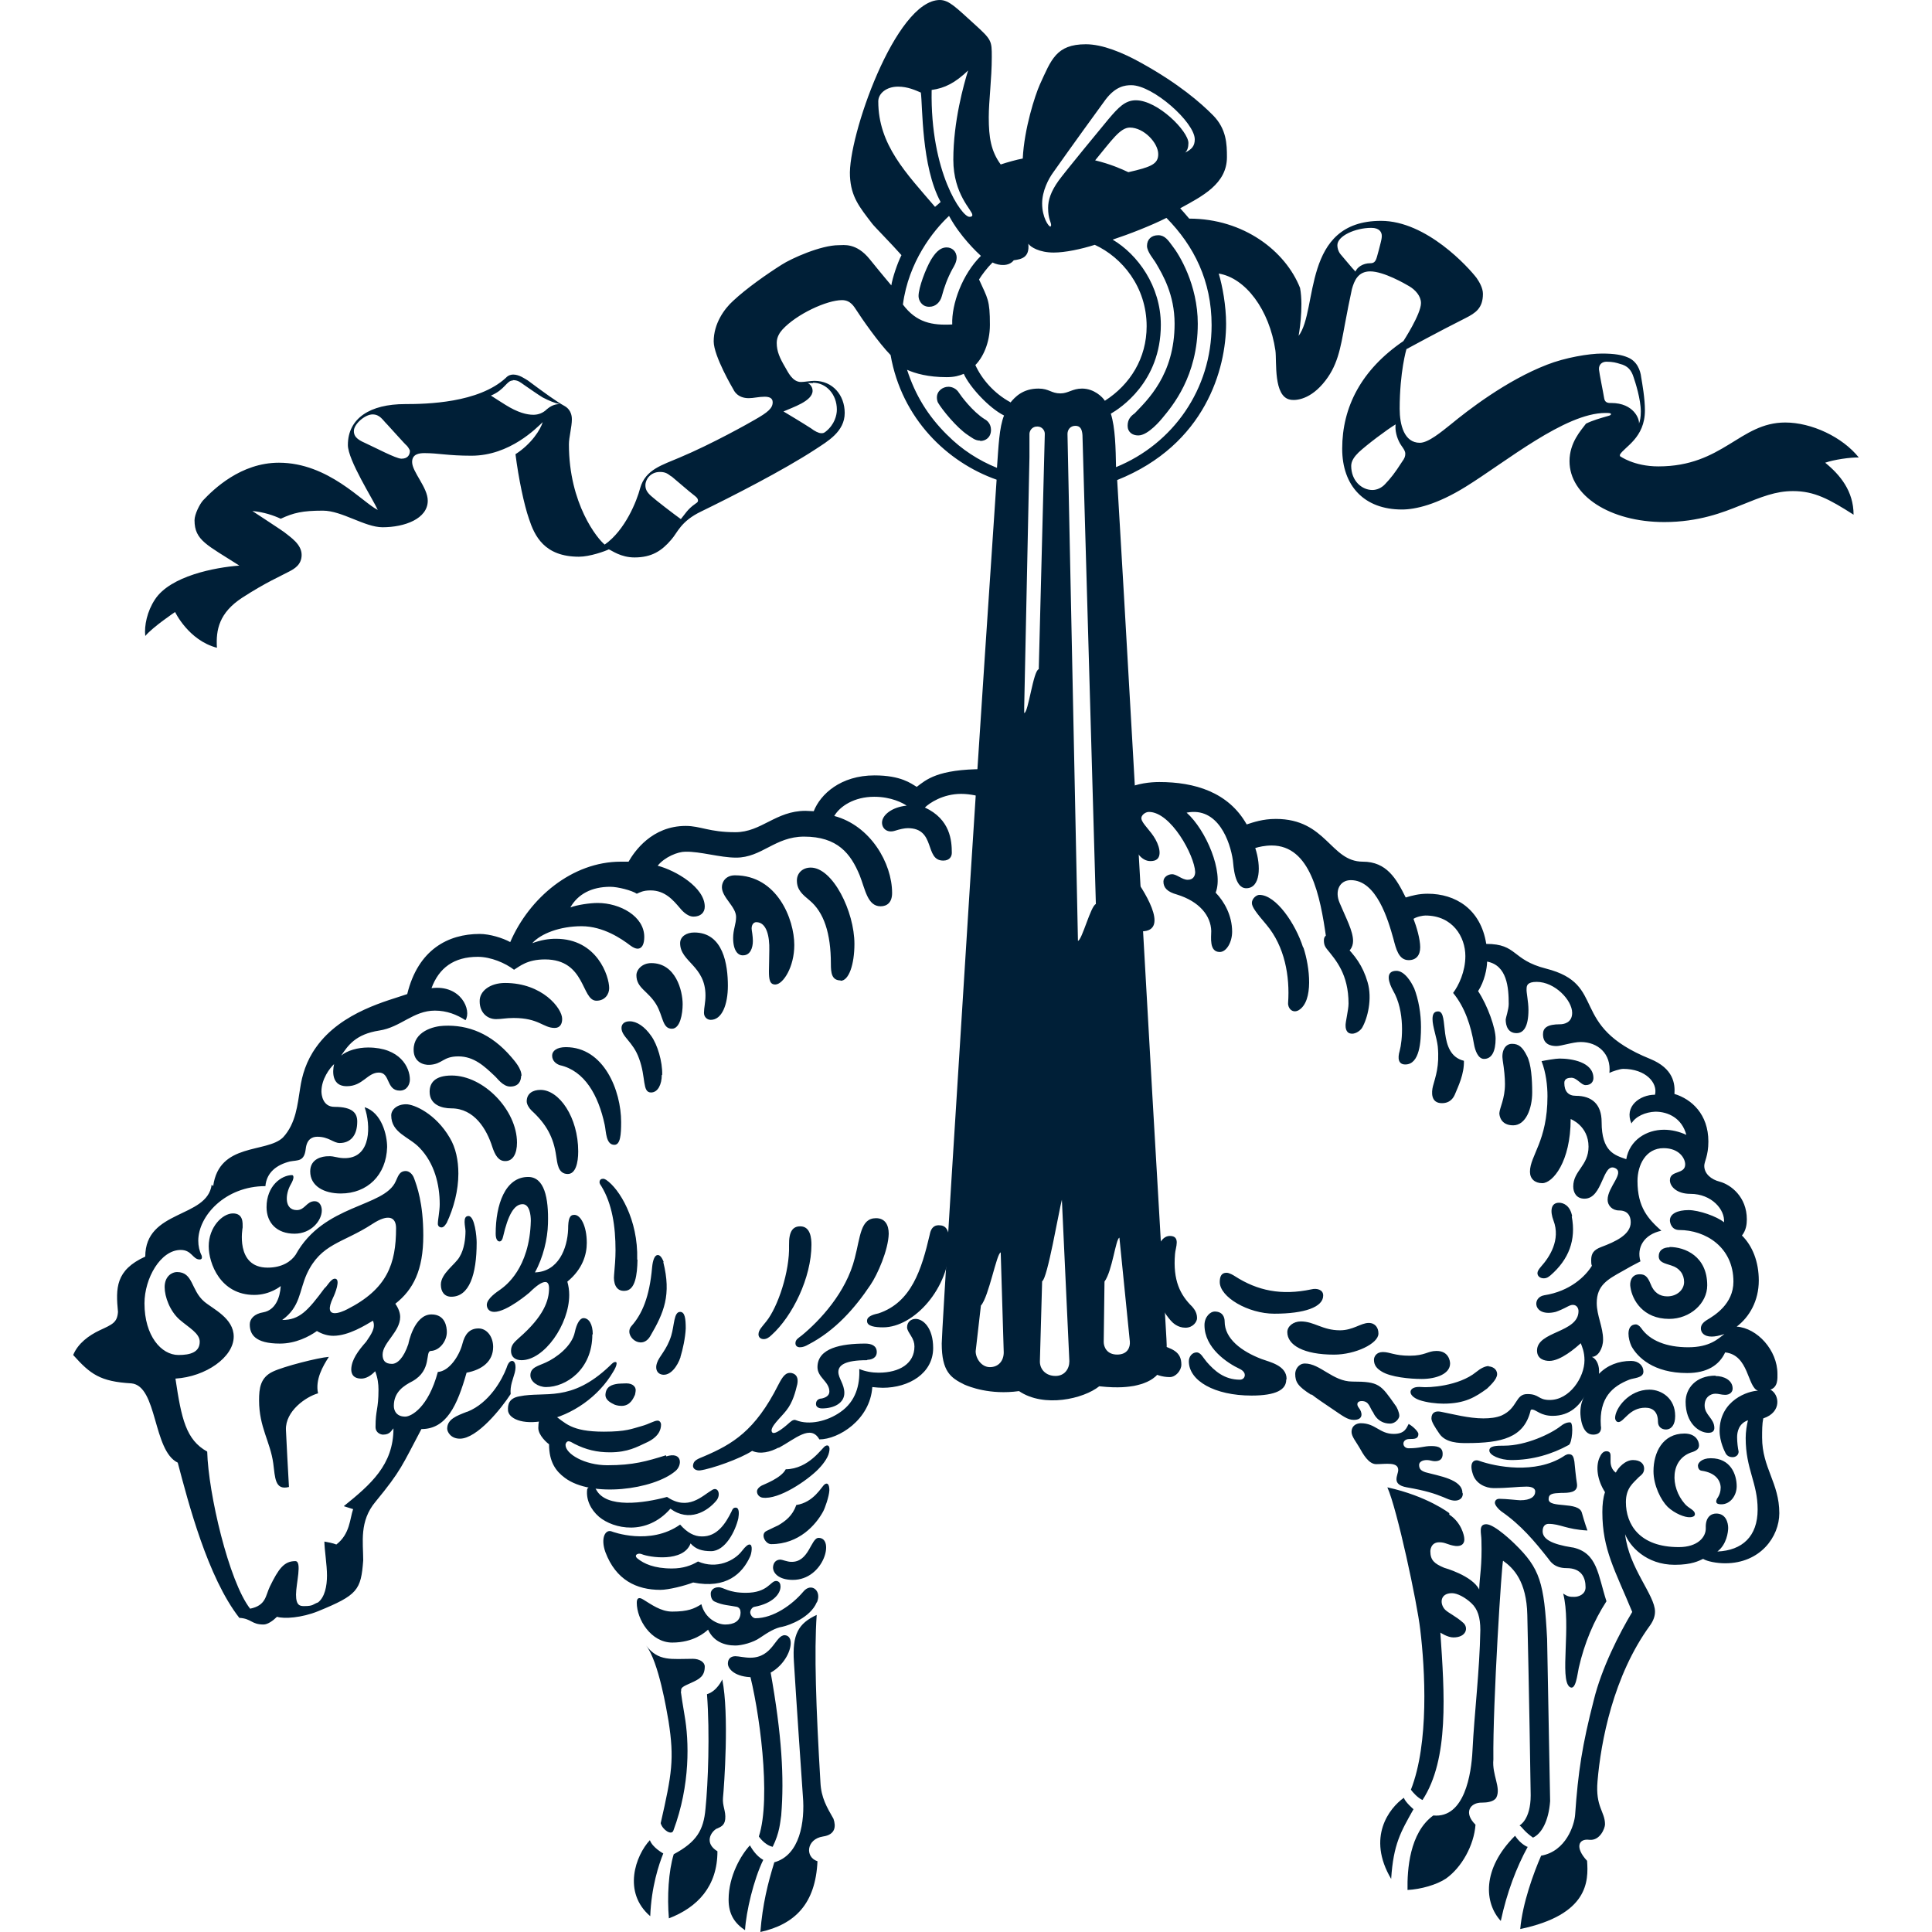
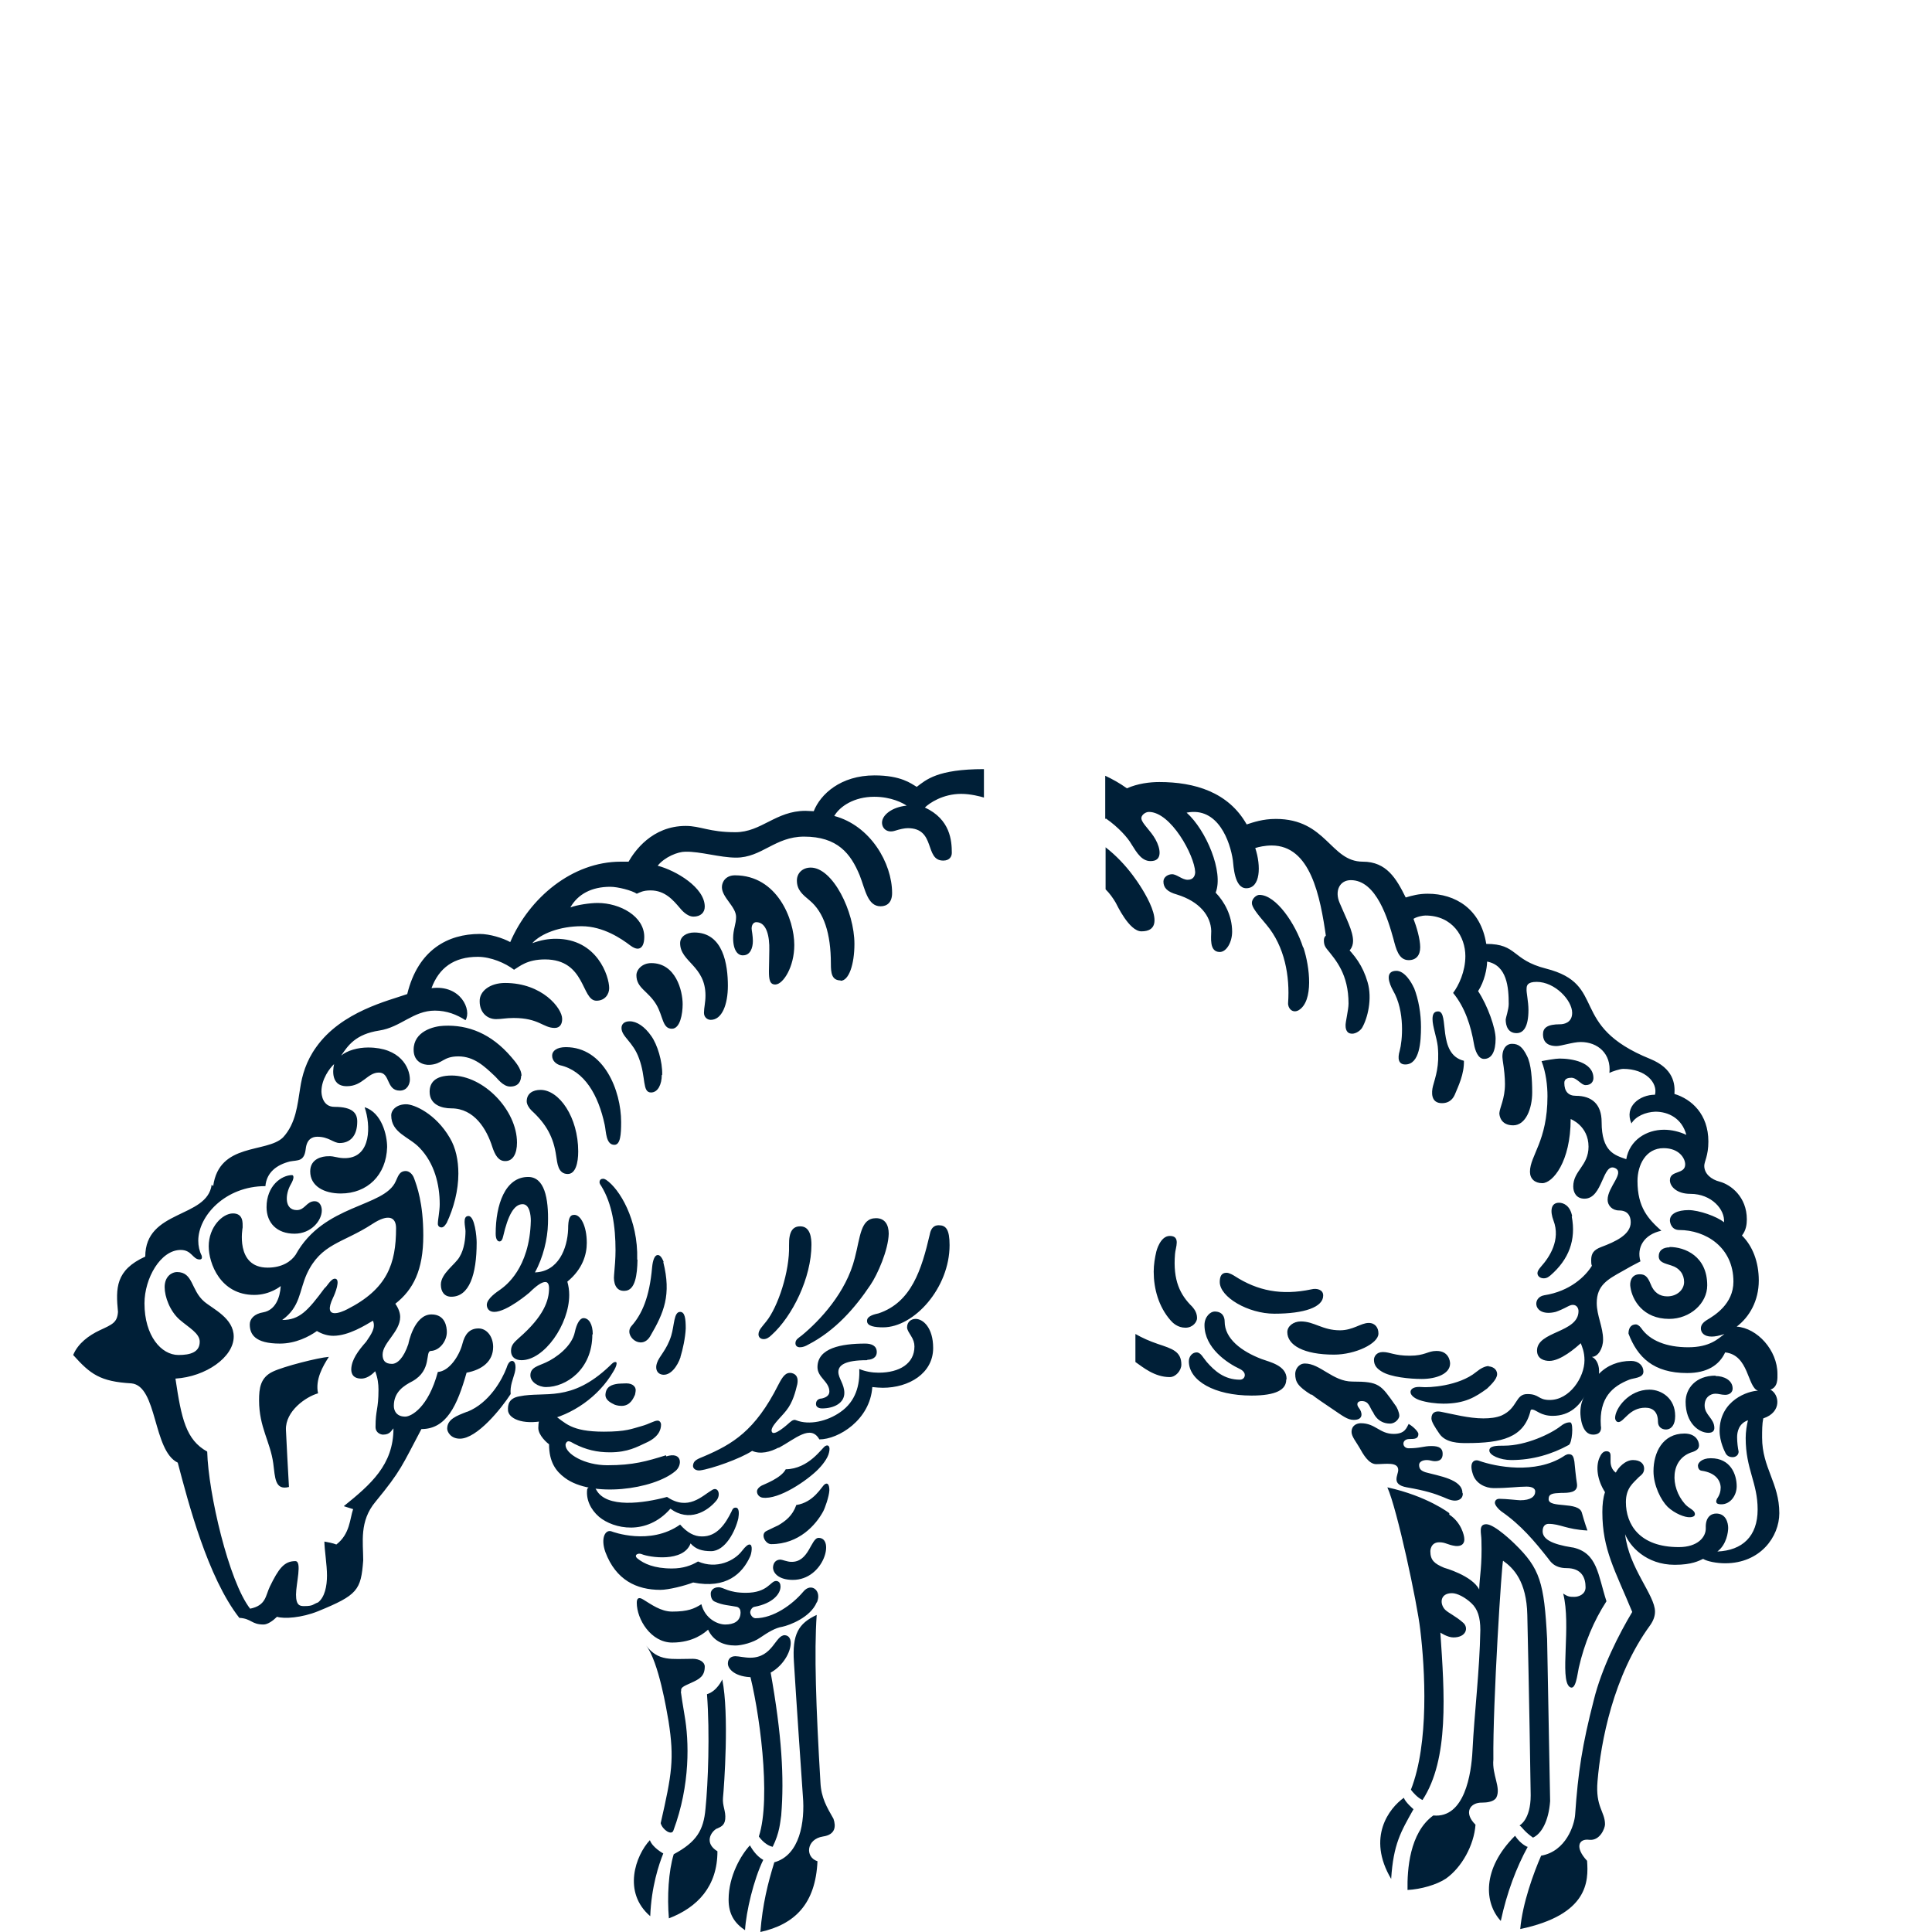
<svg xmlns="http://www.w3.org/2000/svg" width="32" height="32" viewBox="0 0 32 32" fill="#001f37">
-   <path d="M18.689 2.852C18.572 2.797 18.392 2.717 18.139 2.656C18.411 2.327 18.553 2.113 18.714 2.113C18.948 2.113 19.184 2.369 19.184 2.553C19.184 2.717 19.067 2.766 18.689 2.852ZM22.38 7.719C22.38 7.633 22.435 7.56 22.503 7.493C22.64 7.365 22.974 7.114 23.116 7.029C23.103 7.127 23.134 7.249 23.189 7.346C23.208 7.383 23.276 7.456 23.276 7.511C23.276 7.554 23.27 7.585 23.22 7.652C23.103 7.835 23.035 7.92 22.942 8.018C22.887 8.079 22.806 8.116 22.732 8.116C22.559 8.116 22.38 7.969 22.38 7.713M26.608 5.991C26.713 5.991 26.776 6.009 26.831 6.027C26.961 6.058 27.022 6.131 27.059 6.253C27.085 6.327 27.177 6.614 27.177 6.815C27.177 6.913 27.164 6.974 27.146 7.017C27.159 6.943 27.059 6.675 26.689 6.675C26.657 6.675 26.584 6.681 26.571 6.601C26.552 6.485 26.491 6.192 26.484 6.119C26.479 6.033 26.54 5.991 26.608 5.991ZM22.448 4.495C22.404 4.452 22.238 4.25 22.201 4.208C22.163 4.159 22.151 4.104 22.151 4.061C22.151 3.908 22.448 3.774 22.713 3.774C22.85 3.774 22.887 3.847 22.887 3.908C22.887 3.951 22.874 3.994 22.869 4.018C22.85 4.091 22.825 4.195 22.806 4.256C22.782 4.342 22.75 4.36 22.695 4.36C22.572 4.36 22.479 4.427 22.448 4.501M11.122 7.89C11.197 7.951 11.412 8.14 11.493 8.201C11.524 8.226 11.561 8.25 11.561 8.293C11.561 8.323 11.524 8.336 11.512 8.348C11.388 8.433 11.339 8.525 11.277 8.598C11.166 8.519 10.856 8.281 10.783 8.214C10.708 8.146 10.69 8.097 10.69 8.036C10.69 7.939 10.776 7.817 10.931 7.817C11.03 7.817 11.066 7.853 11.117 7.89M17.403 3.756C17.366 3.756 17.261 3.597 17.261 3.371C17.261 3.163 17.366 2.962 17.447 2.852C17.731 2.449 18.226 1.765 18.312 1.649C18.479 1.429 18.634 1.411 18.738 1.411C19.097 1.411 19.789 2.027 19.789 2.308C19.789 2.418 19.74 2.473 19.628 2.528C19.666 2.498 19.684 2.437 19.684 2.369C19.684 2.174 19.177 1.661 18.813 1.661C18.634 1.661 18.522 1.783 18.361 1.972C18.294 2.052 17.639 2.846 17.534 2.992C17.403 3.175 17.36 3.316 17.36 3.444C17.36 3.627 17.41 3.676 17.41 3.731C17.41 3.737 17.403 3.75 17.397 3.75M16.037 1.16C15.963 1.398 15.79 2.009 15.79 2.644C15.79 3.224 16.105 3.481 16.105 3.56C16.105 3.591 16.074 3.591 16.055 3.591C15.932 3.591 15.406 2.858 15.431 1.49C15.648 1.46 15.821 1.374 16.043 1.16M6.646 7.597C6.56 7.597 6.201 7.407 6.078 7.352C5.96 7.298 5.861 7.255 5.861 7.139C5.861 7.023 6.047 6.864 6.17 6.864C6.294 6.864 6.337 6.956 6.412 7.029C6.486 7.108 6.708 7.359 6.739 7.383C6.752 7.395 6.789 7.45 6.789 7.468C6.789 7.542 6.745 7.597 6.653 7.597M13.466 6.339C13.681 6.339 13.861 6.528 13.861 6.785C13.861 6.876 13.824 7.029 13.681 7.145C13.645 7.175 13.632 7.175 13.601 7.175C13.559 7.175 13.49 7.139 13.435 7.096C13.293 7.004 13.039 6.852 12.977 6.815C13.125 6.748 13.459 6.644 13.459 6.473C13.459 6.418 13.428 6.369 13.379 6.345C13.398 6.345 13.447 6.345 13.466 6.345M8.495 6.296C8.582 6.296 8.619 6.333 8.68 6.375C8.761 6.43 8.916 6.54 8.989 6.583C9.094 6.638 9.187 6.675 9.268 6.693C9.157 6.693 9.089 6.754 9.058 6.778C8.996 6.84 8.916 6.87 8.835 6.87C8.724 6.87 8.575 6.833 8.371 6.705C8.304 6.662 8.186 6.589 8.131 6.552C8.365 6.455 8.39 6.302 8.495 6.302M18.504 22.436C18.331 22.436 18.281 22.308 18.281 22.228L18.294 21.227C18.424 21.05 18.479 20.518 18.541 20.5L18.714 22.222C18.721 22.314 18.677 22.436 18.504 22.436ZM26.831 7.53C26.905 7.401 27.245 7.255 27.245 6.797C27.245 6.595 27.202 6.363 27.183 6.247C27.171 6.137 27.115 5.978 26.954 5.917C26.868 5.881 26.751 5.856 26.534 5.856C26.318 5.856 25.922 5.923 25.625 6.04C24.945 6.302 24.297 6.809 24.037 7.023C23.876 7.151 23.659 7.334 23.517 7.334C23.257 7.334 23.183 7.035 23.183 6.772C23.183 6.156 23.295 5.783 23.295 5.783C23.295 5.783 23.832 5.49 24.271 5.27C24.439 5.185 24.562 5.105 24.562 4.867C24.562 4.769 24.5 4.666 24.457 4.604C24.327 4.433 23.629 3.658 22.874 3.658C21.558 3.658 21.836 5.13 21.509 5.563C21.509 5.563 21.595 5.099 21.533 4.769C21.292 4.159 20.6 3.621 19.697 3.621C19.642 3.554 19.586 3.493 19.548 3.45C19.913 3.249 20.322 3.047 20.322 2.601C20.322 2.388 20.315 2.137 20.093 1.911C19.889 1.704 19.523 1.386 18.906 1.044C18.59 0.867 18.256 0.733 17.985 0.733C17.49 0.733 17.41 0.995 17.224 1.398C17.144 1.576 16.964 2.131 16.94 2.626C16.84 2.644 16.686 2.687 16.575 2.724C16.414 2.504 16.377 2.278 16.377 1.942C16.377 1.673 16.427 1.301 16.427 0.947C16.427 0.672 16.427 0.66 16.13 0.391C15.845 0.134 15.721 0 15.567 0C14.832 0 14.04 2.278 14.078 2.919C14.096 3.261 14.232 3.426 14.448 3.707C14.485 3.756 14.77 4.043 14.931 4.226C14.863 4.36 14.782 4.604 14.763 4.727C14.733 4.69 14.627 4.568 14.405 4.293C14.183 4.018 13.973 4.061 13.892 4.061C13.595 4.061 13.106 4.281 12.946 4.385C12.705 4.537 12.365 4.775 12.143 4.983C11.994 5.117 11.821 5.362 11.821 5.655C11.821 5.899 12.143 6.443 12.143 6.443C12.155 6.467 12.211 6.595 12.402 6.595C12.482 6.595 12.569 6.571 12.662 6.571C12.736 6.571 12.798 6.589 12.798 6.662C12.798 6.76 12.723 6.827 12.495 6.956C12.414 7.004 11.796 7.352 11.258 7.578C10.974 7.701 10.69 7.774 10.603 8.085C10.547 8.299 10.356 8.781 10.016 9.02C9.898 8.928 9.423 8.348 9.423 7.359C9.423 7.243 9.472 7.072 9.472 6.943C9.472 6.846 9.428 6.766 9.348 6.723C9.224 6.656 9.014 6.504 8.743 6.302C8.692 6.272 8.6 6.204 8.501 6.204C8.47 6.204 8.421 6.211 8.378 6.259C7.926 6.675 7.067 6.693 6.708 6.693C6.133 6.693 5.762 6.925 5.762 7.371C5.762 7.621 6.177 8.268 6.257 8.446C6.004 8.323 5.441 7.664 4.619 7.664C3.988 7.664 3.537 8.104 3.364 8.287C3.308 8.348 3.222 8.519 3.222 8.617C3.222 8.952 3.432 9.026 3.964 9.368C3.562 9.398 2.82 9.539 2.566 9.93C2.437 10.125 2.387 10.363 2.406 10.534C2.535 10.381 2.9 10.137 2.9 10.137C2.9 10.137 3.123 10.607 3.593 10.729C3.574 10.43 3.63 10.149 4.013 9.899C4.409 9.643 4.644 9.545 4.792 9.465C4.872 9.423 4.996 9.355 4.996 9.191C4.996 9.013 4.81 8.897 4.705 8.812C4.637 8.763 4.18 8.464 4.18 8.464C4.372 8.482 4.532 8.537 4.65 8.592C4.86 8.494 5.008 8.458 5.348 8.458C5.664 8.458 6.041 8.733 6.337 8.733C6.702 8.733 7.085 8.592 7.085 8.293C7.085 8.073 6.826 7.817 6.826 7.652C6.826 7.523 6.937 7.505 7.03 7.505C7.265 7.505 7.413 7.548 7.809 7.548C8.446 7.548 8.891 7.084 8.989 6.992C8.953 7.114 8.804 7.352 8.538 7.523C8.588 7.92 8.68 8.36 8.761 8.592C8.853 8.873 9.014 9.221 9.589 9.221C9.769 9.221 10.022 9.13 10.084 9.099C10.133 9.117 10.281 9.233 10.51 9.233C10.795 9.233 10.961 9.123 11.117 8.94C11.222 8.824 11.271 8.635 11.617 8.47C12.106 8.232 12.971 7.792 13.503 7.444C13.706 7.31 13.991 7.151 13.991 6.84C13.991 6.546 13.793 6.308 13.49 6.308C13.422 6.308 13.323 6.327 13.267 6.327C13.125 6.327 13.052 6.162 13.008 6.088C12.915 5.93 12.865 5.82 12.865 5.679C12.865 5.582 12.915 5.508 12.959 5.459C13.193 5.203 13.694 4.971 13.947 4.971C14.09 4.971 14.146 5.081 14.188 5.142C14.269 5.27 14.553 5.679 14.751 5.881C14.936 6.937 15.691 7.658 16.507 7.945C16.414 9.325 16.228 12.104 16.062 14.717C15.877 17.648 15.598 22.07 15.598 22.253C15.598 22.717 15.747 22.821 15.969 22.931C16.05 22.967 16.396 23.108 16.878 23.041C17.292 23.322 17.948 23.169 18.207 22.961C18.541 22.998 18.702 22.967 18.782 22.955C19.079 22.894 19.363 22.754 19.32 22.18C19.314 22.045 19.085 18.112 19.085 18.112C18.887 14.62 18.628 10.003 18.504 7.951C19.969 7.365 20.308 6.101 20.308 5.362C20.308 5.062 20.247 4.733 20.186 4.531C20.63 4.604 21.026 5.13 21.125 5.807C21.149 5.985 21.088 6.571 21.372 6.62C21.428 6.632 21.663 6.644 21.91 6.357C22.157 6.07 22.201 5.771 22.275 5.374C22.306 5.203 22.362 4.922 22.392 4.788C22.43 4.653 22.491 4.495 22.695 4.495C22.918 4.495 23.276 4.702 23.338 4.739C23.443 4.8 23.536 4.904 23.536 5.02C23.536 5.203 23.245 5.649 23.245 5.649C22.547 6.125 22.231 6.742 22.231 7.432C22.231 8.049 22.596 8.439 23.22 8.439C23.443 8.439 23.796 8.36 24.278 8.061C24.939 7.652 25.922 6.84 26.59 6.84C26.639 6.84 26.683 6.84 26.683 6.858C26.683 6.882 26.639 6.888 26.596 6.901C26.515 6.925 26.379 6.962 26.269 7.017C26.188 7.127 25.996 7.328 25.996 7.639C25.996 8.207 26.664 8.647 27.566 8.647C28.141 8.647 28.55 8.482 28.809 8.378C29.186 8.226 29.409 8.134 29.699 8.134C30.052 8.134 30.299 8.268 30.701 8.525C30.701 8.134 30.478 7.865 30.231 7.664C30.367 7.615 30.651 7.572 30.788 7.578C30.515 7.236 30.003 6.998 29.569 6.998C28.816 6.998 28.538 7.725 27.468 7.725C27.059 7.725 26.831 7.554 26.831 7.554M17.854 15.572L17.681 7.188C17.681 7.12 17.725 7.053 17.812 7.053C17.892 7.053 17.922 7.108 17.929 7.206L18.151 14.974C18.065 15.004 17.922 15.572 17.854 15.584M17.205 11.084C17.113 11.108 17.032 11.81 16.964 11.81C16.964 11.81 16.964 11.719 16.964 11.713L17.051 7.572V7.181C17.057 7.114 17.113 7.059 17.187 7.065C17.255 7.065 17.31 7.127 17.305 7.194L17.205 11.09V11.084ZM17.712 22.546C17.712 22.674 17.632 22.79 17.483 22.79C17.317 22.79 17.218 22.674 17.224 22.54L17.261 21.221C17.347 21.19 17.539 20.054 17.588 19.871L17.712 22.546ZM16.625 22.399C16.625 22.54 16.538 22.644 16.396 22.644C16.254 22.644 16.16 22.497 16.16 22.381L16.247 21.624C16.377 21.483 16.507 20.757 16.575 20.744L16.625 22.399ZM15.586 3.34C15.53 3.389 15.511 3.408 15.487 3.426C15.011 2.87 14.547 2.4 14.547 1.679C14.547 1.551 14.677 1.435 14.875 1.435C15.036 1.435 15.165 1.496 15.252 1.533C15.283 1.747 15.258 2.754 15.58 3.346M15.388 5.081C15.27 5.081 15.214 4.977 15.214 4.904C15.214 4.763 15.333 4.452 15.419 4.305C15.475 4.214 15.555 4.098 15.679 4.098C15.765 4.098 15.845 4.159 15.845 4.269C15.845 4.342 15.796 4.421 15.777 4.452C15.691 4.611 15.641 4.751 15.598 4.91C15.573 5.001 15.499 5.081 15.394 5.081M16.235 7.298C16.148 7.298 16.099 7.249 16.031 7.206C15.845 7.084 15.604 6.785 15.536 6.669C15.524 6.644 15.518 6.614 15.518 6.583C15.518 6.473 15.617 6.406 15.709 6.406C15.777 6.406 15.845 6.443 15.882 6.504C15.913 6.552 16.105 6.815 16.309 6.943C16.347 6.962 16.414 7.017 16.414 7.12C16.414 7.243 16.328 7.304 16.235 7.304M18.85 7.212C18.757 7.212 18.677 7.157 18.677 7.053C18.677 6.949 18.726 6.894 18.794 6.846C18.998 6.632 19.455 6.211 19.455 5.362C19.455 4.879 19.258 4.549 19.147 4.36C19.109 4.293 18.998 4.171 18.998 4.073C18.998 3.963 19.072 3.896 19.184 3.896C19.295 3.896 19.35 3.982 19.418 4.073C19.53 4.214 19.839 4.714 19.839 5.362C19.839 6.235 19.413 6.73 19.252 6.925C19.233 6.949 19.017 7.212 18.856 7.212M18.485 7.737C18.479 7.426 18.473 7.084 18.399 6.852C18.547 6.766 19.227 6.333 19.227 5.38C19.227 4.739 18.843 4.214 18.429 3.969C18.689 3.884 19.067 3.737 19.32 3.609C19.777 4.073 20.068 4.653 20.068 5.386C20.068 6.443 19.431 7.352 18.485 7.737ZM16.735 6.662C16.464 6.516 16.26 6.278 16.155 6.046C16.272 5.93 16.396 5.691 16.396 5.38C16.396 4.965 16.359 4.946 16.216 4.629C16.26 4.556 16.352 4.433 16.439 4.348C16.55 4.403 16.711 4.415 16.791 4.311C16.915 4.293 17.057 4.269 17.032 4.037C17.069 4.091 17.212 4.183 17.453 4.183C17.639 4.183 17.904 4.128 18.133 4.055C18.584 4.262 18.992 4.751 18.992 5.404C18.992 5.93 18.721 6.369 18.3 6.638C18.263 6.577 18.121 6.436 17.922 6.436C17.762 6.436 17.694 6.516 17.564 6.516C17.41 6.516 17.378 6.436 17.2 6.436C16.94 6.436 16.81 6.577 16.735 6.669M15.684 7.2C15.37 6.888 15.16 6.546 15.024 6.125C15.16 6.186 15.375 6.247 15.679 6.247C15.808 6.247 15.889 6.223 15.963 6.192C16.062 6.412 16.384 6.76 16.63 6.882C16.55 7.078 16.538 7.401 16.513 7.749C16.21 7.627 15.926 7.444 15.691 7.206M15.721 3.579C15.901 3.914 16.186 4.183 16.247 4.238C15.938 4.543 15.759 5.038 15.772 5.374C15.438 5.392 15.178 5.343 14.955 5.044C15.048 4.336 15.456 3.823 15.716 3.579" fill="#001F37" />
-   <path d="M10.986 30.699C10.986 30.699 10.807 30.602 10.764 30.479C10.529 30.73 10.306 31.34 10.77 31.738C10.788 31.255 10.912 30.882 10.986 30.699ZM12.637 30.803C12.519 30.736 12.445 30.608 12.421 30.565C12.279 30.718 12.068 31.066 12.068 31.463C12.068 31.707 12.167 31.854 12.34 31.97C12.358 31.664 12.482 31.133 12.643 30.803M5.447 22.474C5.274 22.486 4.699 22.632 4.52 22.718C4.31 22.816 4.291 22.999 4.291 23.194C4.291 23.64 4.477 23.878 4.526 24.238C4.557 24.471 4.551 24.69 4.786 24.629C4.767 24.275 4.749 23.982 4.736 23.683C4.724 23.371 5.07 23.133 5.268 23.078C5.218 22.852 5.348 22.626 5.447 22.474ZM11.87 30.29C11.932 30.26 12 30.241 12.012 30.131C12.025 29.997 11.963 29.912 11.975 29.777C11.994 29.582 12.08 28.391 11.963 27.817C11.963 27.817 11.877 28.012 11.71 28.061C11.759 28.715 11.728 29.539 11.685 29.96C11.654 30.315 11.536 30.51 11.159 30.712C11.073 30.992 11.048 31.414 11.079 31.774C11.555 31.591 11.883 31.243 11.883 30.663C11.66 30.528 11.772 30.339 11.877 30.284M11.283 28.012C11.271 27.951 11.314 27.933 11.45 27.872C11.586 27.811 11.673 27.762 11.673 27.603C11.673 27.53 11.586 27.475 11.475 27.475C11.122 27.475 10.906 27.524 10.702 27.255C10.912 27.53 11.042 28.33 11.073 28.507C11.171 29.136 11.129 29.38 10.943 30.198C10.974 30.308 11.122 30.406 11.153 30.321C11.438 29.557 11.412 28.831 11.339 28.415C11.302 28.189 11.29 28.122 11.277 28.018M12.94 30.058C12.989 29.453 12.952 28.745 12.76 27.677C12.65 27.677 12.495 27.719 12.396 27.646C12.575 28.293 12.779 29.777 12.569 30.418C12.569 30.418 12.662 30.559 12.798 30.589C12.915 30.351 12.921 30.186 12.94 30.064M7.735 23.383C7.561 23.451 7.407 23.506 7.407 23.664C7.407 23.713 7.463 23.829 7.617 23.829C7.902 23.829 8.304 23.328 8.458 23.09C8.446 22.95 8.495 22.852 8.526 22.736C8.557 22.614 8.526 22.541 8.483 22.541C8.446 22.541 8.414 22.577 8.39 22.657C8.316 22.852 8.105 23.237 7.741 23.383M4.841 19.463C4.662 19.463 4.415 19.64 4.415 19.994C4.415 20.257 4.588 20.434 4.878 20.434C5.157 20.434 5.33 20.214 5.33 20.049C5.33 19.964 5.286 19.896 5.212 19.896C5.076 19.896 5.052 20.043 4.916 20.043C4.712 20.043 4.718 19.787 4.817 19.616C4.878 19.512 4.866 19.463 4.835 19.463M12.823 30.852C12.718 31.194 12.631 31.536 12.594 32C13.169 31.872 13.508 31.53 13.54 30.828C13.33 30.76 13.354 30.461 13.632 30.418C13.836 30.388 13.849 30.253 13.805 30.125C13.694 29.93 13.601 29.777 13.589 29.521C13.515 28.275 13.484 27.365 13.527 26.748C13.225 26.889 13.119 27.066 13.15 27.53C13.15 27.53 13.193 28.238 13.298 29.747C13.335 30.174 13.249 30.73 12.823 30.846M11.865 24.855C11.945 24.758 11.895 24.617 11.796 24.678C11.629 24.776 11.4 25.032 11.048 24.794C10.664 24.898 10.04 24.989 9.874 24.672C9.843 24.611 9.731 24.617 9.725 24.672C9.706 24.837 9.781 25.002 9.923 25.124C10.164 25.325 10.708 25.441 11.104 24.989C11.412 25.215 11.716 25.038 11.87 24.849M11.03 24.104C10.714 24.202 10.491 24.269 10.059 24.269C9.682 24.269 9.367 24.08 9.367 23.933C9.367 23.902 9.391 23.872 9.416 23.872C9.441 23.872 9.472 23.89 9.515 23.915C9.706 24.012 9.886 24.055 10.103 24.055C10.399 24.055 10.554 23.964 10.702 23.896C10.906 23.805 10.949 23.683 10.949 23.597C10.949 23.561 10.925 23.53 10.893 23.53C10.832 23.53 10.758 23.585 10.622 23.622C10.467 23.664 10.374 23.713 10.003 23.713C9.453 23.713 9.367 23.567 9.169 23.432C9.169 23.432 9.119 23.402 9.064 23.402C8.984 23.402 8.916 23.463 8.916 23.652C8.916 23.774 9.064 23.902 9.094 23.921C9.094 24.214 9.206 24.367 9.355 24.477C9.799 24.812 10.825 24.672 11.185 24.367C11.302 24.275 11.307 24.037 11.036 24.122M10.028 25.71C10.201 26.168 10.541 26.333 10.937 26.333C11.073 26.333 11.339 26.266 11.481 26.211C12.031 26.321 12.297 26.064 12.426 25.777C12.445 25.735 12.476 25.582 12.414 25.582C12.389 25.582 12.353 25.606 12.291 25.686C12.167 25.851 11.87 25.997 11.561 25.863C11.45 25.93 11.314 25.979 11.129 25.979C10.832 25.979 10.664 25.899 10.559 25.814C10.491 25.759 10.566 25.716 10.627 25.741C10.758 25.796 11.32 25.881 11.438 25.564C11.524 25.661 11.629 25.692 11.778 25.692C12.012 25.692 12.18 25.362 12.229 25.148C12.241 25.075 12.248 24.971 12.185 24.971C12.143 24.971 12.13 25.002 12.118 25.032C12.019 25.234 11.877 25.454 11.623 25.448C11.499 25.448 11.382 25.386 11.265 25.252C10.764 25.606 10.139 25.368 10.139 25.368C10.028 25.319 9.942 25.472 10.028 25.71ZM13.533 26.535C13.613 26.345 13.435 26.205 13.305 26.363C13.125 26.577 12.81 26.803 12.513 26.803C12.464 26.803 12.426 26.742 12.426 26.706C12.426 26.669 12.458 26.62 12.495 26.614C12.798 26.559 12.928 26.4 12.928 26.278C12.928 26.18 12.853 26.186 12.853 26.186C12.76 26.186 12.718 26.382 12.353 26.382C12.062 26.382 11.988 26.29 11.902 26.29C11.815 26.29 11.772 26.345 11.772 26.394C11.772 26.48 11.809 26.516 11.839 26.528C11.97 26.59 12.092 26.59 12.204 26.614C12.248 26.626 12.266 26.663 12.266 26.706C12.266 26.858 12.148 26.907 12.012 26.907C11.883 26.907 11.678 26.809 11.617 26.571C11.499 26.645 11.395 26.693 11.134 26.693C10.943 26.693 10.783 26.571 10.652 26.492C10.572 26.443 10.547 26.48 10.547 26.547C10.547 26.822 10.783 27.206 11.134 27.206C11.487 27.206 11.673 27.041 11.728 26.992C11.815 27.182 11.988 27.255 12.18 27.255C12.284 27.255 12.476 27.206 12.587 27.127C12.723 27.035 12.841 26.962 12.959 26.944C13.076 26.919 13.422 26.791 13.527 26.541M13.001 27.084C12.841 27.078 12.804 27.457 12.426 27.457C12.334 27.457 12.235 27.432 12.18 27.432C12.105 27.432 12.056 27.475 12.056 27.554C12.056 27.646 12.18 27.78 12.47 27.78C13.008 27.78 13.249 27.096 12.996 27.084M13.559 25.472C13.428 25.472 13.403 25.881 13.101 25.869C13.045 25.869 12.952 25.832 12.928 25.832C12.853 25.832 12.81 25.881 12.804 25.954C12.798 26.052 12.896 26.168 13.132 26.168C13.645 26.168 13.83 25.472 13.559 25.472ZM6.041 18.345C6.14 18.632 6.152 19.164 5.732 19.182C5.596 19.188 5.546 19.145 5.435 19.151C5.342 19.151 5.138 19.188 5.138 19.402C5.138 19.646 5.367 19.768 5.645 19.768C6.084 19.768 6.399 19.463 6.412 18.999C6.412 18.803 6.325 18.431 6.041 18.339M10.158 22.718C10.189 22.669 10.213 22.614 10.213 22.584C10.213 22.565 10.208 22.559 10.189 22.559C10.164 22.559 10.145 22.577 10.096 22.626C9.453 23.237 9.026 23.041 8.606 23.127C8.427 23.157 8.409 23.267 8.414 23.359C8.421 23.487 8.638 23.609 9.026 23.53C9.477 23.438 9.917 23.133 10.158 22.718ZM7.611 20.819C7.543 20.941 7.302 21.093 7.302 21.277C7.302 21.399 7.364 21.478 7.475 21.478C7.772 21.478 7.895 21.112 7.895 20.58C7.895 20.483 7.864 20.141 7.759 20.141C7.654 20.141 7.71 20.324 7.71 20.391C7.71 20.507 7.691 20.69 7.611 20.819ZM10.993 20.904C10.961 20.819 10.925 20.782 10.888 20.788C10.844 20.794 10.813 20.867 10.801 20.99C10.758 21.484 10.634 21.765 10.461 21.961C10.318 22.119 10.622 22.382 10.77 22.131C10.998 21.741 11.122 21.448 10.986 20.904M10.517 23.103C10.517 23.103 10.529 23.054 10.529 23.023C10.529 22.974 10.486 22.913 10.374 22.913C10.318 22.913 10.238 22.919 10.238 22.919C10.139 22.932 10.034 22.962 10.028 23.103C10.028 23.194 10.121 23.237 10.183 23.267C10.183 23.267 10.232 23.286 10.294 23.286C10.442 23.286 10.491 23.157 10.517 23.103ZM7.395 20.263C7.518 20.006 7.592 19.713 7.592 19.439C7.592 19.219 7.549 19.011 7.45 18.846C7.215 18.443 6.857 18.29 6.727 18.29C6.572 18.29 6.48 18.382 6.48 18.474C6.48 18.767 6.776 18.828 6.949 19.011C7.197 19.267 7.283 19.622 7.283 19.945C7.283 20.061 7.252 20.202 7.252 20.269C7.252 20.306 7.277 20.33 7.314 20.33C7.351 20.33 7.382 20.281 7.388 20.269M9.509 20.122C9.435 20.122 9.41 20.19 9.41 20.361C9.397 20.678 9.25 21.063 8.86 21.075C8.996 20.831 9.07 20.519 9.076 20.269C9.089 19.835 9.014 19.494 8.748 19.494C8.365 19.494 8.21 19.957 8.21 20.434C8.21 20.526 8.241 20.562 8.273 20.562C8.304 20.562 8.322 20.532 8.334 20.477C8.414 20.129 8.514 19.945 8.656 19.945C8.773 19.945 8.792 20.128 8.792 20.22C8.773 21.014 8.365 21.301 8.291 21.356C8.229 21.399 8.063 21.509 8.063 21.613C8.063 21.655 8.087 21.729 8.186 21.729C8.396 21.729 8.767 21.411 8.767 21.411C8.897 21.283 8.977 21.234 9.033 21.234C9.076 21.234 9.094 21.277 9.094 21.338C9.094 21.539 9.008 21.802 8.594 22.162C8.514 22.235 8.464 22.278 8.464 22.376C8.464 22.474 8.532 22.529 8.638 22.529C9.014 22.529 9.428 21.936 9.428 21.448C9.428 21.368 9.416 21.295 9.397 21.228C9.651 21.02 9.719 20.776 9.719 20.587C9.719 20.3 9.614 20.122 9.515 20.122M9.818 22.101C9.818 21.936 9.756 21.832 9.664 21.832C9.608 21.832 9.552 21.918 9.521 22.064C9.472 22.302 9.206 22.492 9.045 22.565C8.916 22.626 8.785 22.645 8.785 22.779C8.785 22.889 8.916 22.974 9.045 22.974C9.372 22.974 9.811 22.687 9.811 22.101M13.014 24.336C12.94 24.483 12.65 24.587 12.618 24.605C12.563 24.635 12.538 24.672 12.538 24.703C12.538 24.758 12.582 24.8 12.631 24.806C12.903 24.843 13.372 24.519 13.552 24.336C13.601 24.287 13.713 24.159 13.732 24.055C13.756 23.957 13.719 23.921 13.669 23.951C13.613 23.982 13.398 24.33 13.014 24.336ZM13.187 24.934C13.125 25.105 13.014 25.191 12.891 25.264C12.891 25.264 12.76 25.325 12.699 25.356C12.587 25.405 12.674 25.576 12.773 25.576C13.237 25.576 13.515 25.252 13.632 25.038C13.663 24.983 13.732 24.788 13.737 24.684C13.737 24.587 13.706 24.55 13.657 24.587C13.608 24.623 13.478 24.886 13.187 24.928M12.896 23.982C13.169 23.835 13.428 23.585 13.571 23.841C13.886 23.841 14.412 23.518 14.448 22.974C14.51 22.98 14.566 22.986 14.621 22.986C15.054 22.986 15.456 22.748 15.456 22.327C15.456 21.991 15.289 21.845 15.165 21.845C15.092 21.845 15.024 21.893 15.024 21.985C15.024 22.028 15.06 22.077 15.085 22.119C15.128 22.186 15.146 22.241 15.146 22.302C15.146 22.584 14.9 22.736 14.553 22.736C14.448 22.736 14.337 22.718 14.232 22.675C14.244 22.938 14.176 23.212 13.917 23.39C13.7 23.542 13.403 23.609 13.187 23.524C13.138 23.499 13.088 23.554 13.052 23.585C13.052 23.585 12.823 23.793 12.786 23.719C12.742 23.64 12.933 23.481 13.026 23.359C13.132 23.225 13.175 23.054 13.206 22.925C13.225 22.822 13.193 22.761 13.113 22.742C13.014 22.724 12.964 22.797 12.891 22.938C12.507 23.701 12.13 23.921 11.66 24.122C11.573 24.159 11.493 24.183 11.481 24.257C11.463 24.336 11.543 24.36 11.592 24.355C11.784 24.33 12.266 24.159 12.458 24.031C12.594 24.092 12.76 24.049 12.896 23.976M8.371 19.231C8.495 19.231 8.563 19.109 8.563 18.926C8.563 18.388 8.012 17.814 7.481 17.814C7.203 17.814 7.116 17.936 7.116 18.083C7.116 18.297 7.314 18.358 7.475 18.358C7.858 18.358 8.063 18.706 8.155 18.999C8.198 19.127 8.254 19.231 8.365 19.231M3.506 19.622C3.432 20.183 2.406 20.031 2.406 20.813C1.911 21.038 1.917 21.338 1.954 21.729C1.942 21.906 1.862 21.936 1.651 22.034C1.472 22.119 1.293 22.248 1.212 22.443C1.497 22.761 1.658 22.883 2.177 22.913C2.61 22.956 2.529 24.025 2.944 24.226C3.117 24.88 3.438 26.125 3.964 26.797C4.168 26.809 4.161 26.907 4.365 26.907C4.433 26.907 4.52 26.846 4.588 26.779C4.705 26.816 4.996 26.797 5.268 26.687C5.923 26.419 5.979 26.339 6.016 25.844C6.016 25.545 5.948 25.197 6.22 24.873C6.646 24.355 6.659 24.275 6.98 23.67C7.395 23.67 7.574 23.28 7.728 22.736C7.988 22.687 8.168 22.547 8.168 22.309C8.168 22.138 8.063 22.003 7.926 22.003C7.766 22.003 7.697 22.113 7.66 22.254C7.611 22.449 7.444 22.712 7.252 22.724C7.092 23.316 6.813 23.457 6.721 23.463C6.579 23.469 6.523 23.377 6.523 23.286C6.523 23.054 6.69 22.95 6.832 22.877C7.16 22.693 7.036 22.382 7.135 22.376C7.283 22.37 7.401 22.211 7.401 22.064C7.401 21.979 7.376 21.771 7.147 21.771C6.857 21.771 6.764 22.254 6.764 22.26C6.684 22.498 6.579 22.59 6.492 22.59C6.375 22.59 6.337 22.529 6.337 22.437C6.337 22.241 6.628 22.058 6.628 21.814C6.628 21.747 6.603 21.674 6.548 21.594C6.844 21.362 7.011 21.038 7.011 20.464C7.011 19.927 6.906 19.646 6.857 19.512C6.832 19.445 6.776 19.396 6.721 19.396C6.609 19.396 6.591 19.494 6.554 19.567C6.362 20 5.361 19.939 4.897 20.782L5.082 21.1C5.317 20.593 5.676 20.593 6.164 20.275C6.442 20.092 6.56 20.165 6.56 20.342C6.56 20.935 6.412 21.35 5.75 21.686C5.645 21.741 5.342 21.863 5.515 21.497C5.546 21.435 5.651 21.179 5.546 21.179C5.478 21.179 5.404 21.326 5.379 21.332C5.095 21.716 4.959 21.863 4.674 21.863C4.977 21.643 4.953 21.387 5.082 21.1L4.897 20.782C4.823 20.892 4.674 20.996 4.433 20.996C3.889 20.996 4.019 20.33 4.019 20.33C4.019 20.257 4.032 20.098 3.858 20.098C3.685 20.098 3.457 20.324 3.457 20.642C3.457 20.922 3.648 21.448 4.211 21.448C4.477 21.448 4.65 21.301 4.65 21.301C4.637 21.503 4.557 21.698 4.365 21.735C4.211 21.759 4.137 21.845 4.137 21.936C4.137 22.095 4.217 22.254 4.637 22.254C4.897 22.254 5.12 22.138 5.249 22.046C5.342 22.101 5.435 22.125 5.521 22.125C5.775 22.125 6.053 21.948 6.177 21.875C6.226 21.991 6.152 22.095 6.065 22.223C5.929 22.376 5.824 22.522 5.818 22.675C5.818 22.712 5.818 22.834 5.985 22.834C6.059 22.834 6.14 22.791 6.214 22.712C6.257 22.822 6.269 22.925 6.269 23.017C6.269 23.347 6.22 23.347 6.22 23.634C6.22 23.738 6.313 23.762 6.344 23.762C6.461 23.762 6.48 23.695 6.517 23.658C6.517 24.263 6.14 24.587 5.694 24.947L5.849 24.996C5.793 25.154 5.8 25.405 5.571 25.582C5.509 25.557 5.435 25.545 5.373 25.533C5.373 25.661 5.416 25.918 5.416 26.095C5.416 26.272 5.379 26.455 5.268 26.541C5.181 26.571 5.194 26.602 5.039 26.602C4.971 26.602 4.903 26.596 4.903 26.412C4.903 26.229 5.008 25.857 4.891 25.857C4.705 25.857 4.613 25.985 4.47 26.278C4.396 26.431 4.409 26.59 4.143 26.645C3.79 26.193 3.45 24.733 3.432 24.043C3.08 23.848 3.005 23.499 2.906 22.834C3.407 22.803 3.871 22.48 3.871 22.138C3.871 21.832 3.525 21.68 3.382 21.558C3.16 21.368 3.203 21.069 2.931 21.069C2.851 21.069 2.727 21.136 2.727 21.319C2.727 21.478 2.814 21.716 2.974 21.857C3.129 21.991 3.308 22.083 3.308 22.223C3.308 22.4 3.148 22.443 2.956 22.443C2.671 22.443 2.393 22.125 2.393 21.588C2.393 21.173 2.659 20.703 2.993 20.703C3.178 20.703 3.191 20.861 3.308 20.861C3.364 20.861 3.339 20.794 3.339 20.794C3.302 20.721 3.284 20.635 3.284 20.55C3.284 20.141 3.729 19.646 4.396 19.646C4.415 19.42 4.582 19.292 4.804 19.237C4.934 19.213 5.039 19.243 5.064 19.029C5.082 18.864 5.175 18.828 5.256 18.828C5.447 18.828 5.521 18.932 5.626 18.932C5.793 18.932 5.917 18.822 5.917 18.577C5.917 18.443 5.849 18.333 5.54 18.333C5.342 18.333 5.324 18.126 5.324 18.077C5.324 17.875 5.46 17.692 5.534 17.625C5.534 17.625 5.435 17.991 5.744 17.991C6.01 17.991 6.084 17.765 6.276 17.765C6.467 17.765 6.393 18.064 6.622 18.064C6.745 18.064 6.789 17.955 6.789 17.881C6.789 17.68 6.628 17.35 6.096 17.35C5.929 17.35 5.75 17.399 5.651 17.484C5.762 17.32 5.886 17.13 6.282 17.069C6.64 17.014 6.844 16.739 7.203 16.739C7.401 16.739 7.568 16.806 7.71 16.898C7.815 16.733 7.636 16.306 7.147 16.367C7.271 16.031 7.518 15.848 7.914 15.848C8.131 15.848 8.371 15.952 8.514 16.062C8.606 16.007 8.73 15.891 9.026 15.891C9.706 15.891 9.626 16.575 9.879 16.575C10.022 16.575 10.09 16.465 10.09 16.367C10.09 16.171 9.892 15.549 9.206 15.549C9.094 15.549 8.965 15.567 8.816 15.622C8.958 15.463 9.274 15.341 9.633 15.341C9.991 15.341 10.294 15.549 10.437 15.658C10.486 15.695 10.529 15.713 10.559 15.713C10.64 15.713 10.671 15.628 10.671 15.518C10.671 15.176 10.269 14.956 9.898 14.956C9.774 14.956 9.558 14.987 9.447 15.03C9.571 14.81 9.799 14.688 10.108 14.688C10.232 14.688 10.467 14.748 10.547 14.803C10.603 14.779 10.652 14.748 10.776 14.748C11.017 14.748 11.153 14.914 11.258 15.036C11.283 15.066 11.376 15.182 11.487 15.182C11.604 15.182 11.673 15.115 11.673 15.017C11.673 14.7 11.197 14.419 10.893 14.339C11.011 14.193 11.227 14.107 11.351 14.107C11.598 14.101 11.926 14.205 12.192 14.205C12.618 14.205 12.835 13.857 13.317 13.857C13.873 13.857 14.09 14.138 14.239 14.498C14.331 14.73 14.368 15.011 14.585 15.011C14.69 15.011 14.776 14.95 14.776 14.791C14.776 14.297 14.417 13.674 13.818 13.515C13.91 13.356 14.146 13.197 14.48 13.197C14.763 13.197 14.955 13.301 15.017 13.344C14.77 13.368 14.609 13.503 14.609 13.625C14.609 13.723 14.695 13.802 14.826 13.759C14.9 13.735 14.98 13.717 15.036 13.717C15.506 13.717 15.307 14.254 15.623 14.254C15.728 14.254 15.765 14.187 15.765 14.126C15.765 13.924 15.74 13.57 15.319 13.375C15.394 13.301 15.617 13.149 15.92 13.149C16.074 13.149 16.235 13.191 16.297 13.21V12.739C15.524 12.739 15.338 12.917 15.184 13.033C15.091 12.978 14.924 12.843 14.485 12.843C13.923 12.843 13.589 13.155 13.478 13.436C13.447 13.436 13.372 13.43 13.342 13.43C12.847 13.43 12.612 13.784 12.18 13.784C11.746 13.784 11.604 13.68 11.358 13.68C10.795 13.68 10.505 14.107 10.411 14.272C10.368 14.272 10.325 14.272 10.281 14.272C9.477 14.272 8.767 14.871 8.451 15.604C8.328 15.536 8.112 15.469 7.945 15.469C7.425 15.469 6.925 15.726 6.745 16.465C6.436 16.575 5.657 16.752 5.237 17.344C5.07 17.576 5.002 17.814 4.971 18.028C4.928 18.29 4.903 18.608 4.687 18.84C4.415 19.103 3.63 18.919 3.531 19.646M10.554 20.861C10.572 20.196 10.257 19.689 10.04 19.542C10.028 19.536 10.01 19.524 9.991 19.524C9.96 19.524 9.93 19.536 9.93 19.585C9.93 19.603 9.954 19.64 9.96 19.646C10.139 19.939 10.195 20.312 10.195 20.709C10.195 20.843 10.183 20.977 10.171 21.118C10.158 21.24 10.195 21.393 10.35 21.38C10.523 21.374 10.554 21.112 10.559 20.867M11.271 22.474C11.307 22.358 11.351 22.162 11.358 22.003C11.358 21.845 11.345 21.729 11.265 21.729C11.159 21.729 11.171 21.948 11.117 22.125C11.042 22.364 10.918 22.461 10.881 22.577C10.851 22.663 10.875 22.748 10.961 22.767C11.104 22.797 11.222 22.626 11.271 22.48M14.368 22.522C14.424 22.522 14.522 22.498 14.522 22.394C14.522 22.29 14.436 22.254 14.331 22.254C13.935 22.254 13.54 22.327 13.54 22.645C13.54 22.816 13.737 22.883 13.737 23.048C13.737 23.121 13.669 23.151 13.608 23.164C13.576 23.164 13.515 23.182 13.515 23.255C13.515 23.316 13.583 23.328 13.613 23.328C13.818 23.328 13.985 23.237 13.985 23.072C13.985 22.925 13.886 22.828 13.886 22.724C13.886 22.614 13.991 22.529 14.361 22.529M8.638 17.82C8.638 17.698 8.526 17.576 8.47 17.509C8.136 17.118 7.753 16.971 7.351 16.99C7.184 16.996 6.851 17.081 6.851 17.387C6.851 17.594 7.017 17.643 7.116 17.637C7.333 17.625 7.333 17.497 7.592 17.497C7.852 17.497 8.025 17.662 8.192 17.82C8.236 17.857 8.328 17.997 8.451 17.997C8.594 17.997 8.631 17.9 8.631 17.82M8.953 18.052C8.823 18.052 8.724 18.113 8.724 18.242C8.724 18.29 8.761 18.352 8.804 18.394C9.051 18.62 9.169 18.84 9.212 19.145C9.231 19.255 9.237 19.445 9.404 19.445C9.533 19.445 9.577 19.262 9.577 19.072C9.577 18.504 9.262 18.052 8.953 18.052ZM13.44 20.617C13.44 20.519 13.428 20.312 13.255 20.312C13.138 20.312 13.064 20.385 13.069 20.629C13.082 21.057 12.884 21.649 12.692 21.887C12.625 21.973 12.563 22.028 12.563 22.101C12.563 22.15 12.599 22.18 12.65 22.18C12.692 22.18 12.736 22.156 12.779 22.113C13.125 21.802 13.44 21.161 13.44 20.617ZM10.288 18.584C10.288 18.064 10.003 17.344 9.372 17.344C9.224 17.344 9.145 17.405 9.145 17.484C9.145 17.576 9.218 17.625 9.274 17.643C9.682 17.735 9.911 18.138 10.016 18.632C10.04 18.742 10.034 18.962 10.176 18.962C10.276 18.962 10.288 18.791 10.288 18.584ZM14.51 20.177C14.251 20.177 14.251 20.483 14.158 20.837C14.015 21.411 13.576 21.875 13.28 22.119C13.225 22.162 13.175 22.186 13.175 22.248C13.175 22.297 13.212 22.315 13.249 22.315C13.298 22.315 13.342 22.297 13.385 22.272C13.836 22.04 14.164 21.661 14.417 21.283C14.534 21.112 14.714 20.703 14.72 20.434C14.72 20.287 14.658 20.177 14.51 20.177ZM9.311 16.874C9.311 16.703 8.984 16.281 8.365 16.281C8.117 16.281 7.939 16.416 7.945 16.587C7.945 16.764 8.063 16.88 8.217 16.88C8.309 16.88 8.378 16.861 8.507 16.861C8.928 16.861 8.996 17.026 9.187 17.026C9.28 17.026 9.311 16.953 9.311 16.88M14.361 21.881C14.361 21.967 14.492 21.985 14.627 21.985C15.141 21.985 15.728 21.332 15.728 20.623C15.728 20.361 15.667 20.294 15.548 20.294C15.443 20.294 15.413 20.379 15.4 20.446C15.265 21.026 15.097 21.57 14.553 21.753C14.504 21.765 14.361 21.79 14.361 21.875M10.968 17.802C10.974 17.582 10.888 17.301 10.788 17.161C10.678 17.002 10.547 16.916 10.43 16.916C10.344 16.916 10.294 16.959 10.294 17.026C10.294 17.173 10.486 17.252 10.585 17.533C10.702 17.845 10.634 18.095 10.783 18.095C10.9 18.095 10.961 17.955 10.961 17.808M11.307 16.636C11.307 16.404 11.19 15.952 10.788 15.952C10.634 15.952 10.541 16.062 10.541 16.153C10.541 16.367 10.732 16.41 10.869 16.636C10.986 16.831 10.968 17.039 11.129 17.039C11.265 17.039 11.307 16.794 11.307 16.629M12.056 16.33C12.056 15.982 11.982 15.445 11.499 15.445C11.37 15.445 11.265 15.512 11.265 15.622C11.265 15.933 11.685 15.994 11.685 16.489C11.685 16.605 11.66 16.691 11.66 16.776C11.66 16.849 11.716 16.892 11.772 16.892C11.957 16.892 12.056 16.642 12.056 16.324M13.156 15.652C13.156 15.225 12.872 14.498 12.173 14.498C12.025 14.498 11.957 14.602 11.957 14.694C11.957 14.865 12.192 15.017 12.192 15.188C12.192 15.304 12.143 15.396 12.143 15.536C12.143 15.744 12.223 15.829 12.309 15.823C12.426 15.823 12.47 15.701 12.47 15.585C12.47 15.512 12.452 15.408 12.452 15.408C12.439 15.329 12.476 15.274 12.526 15.274C12.699 15.274 12.748 15.512 12.742 15.738C12.742 15.817 12.736 16.055 12.736 16.086C12.736 16.22 12.748 16.312 12.847 16.306C12.971 16.3 13.156 16.019 13.156 15.652ZM13.923 16.245C14.059 16.245 14.152 15.976 14.152 15.634C14.152 15.097 13.793 14.37 13.428 14.37C13.293 14.37 13.199 14.461 13.199 14.584C13.199 14.742 13.293 14.816 13.41 14.914C13.645 15.109 13.762 15.457 13.762 15.964C13.762 16.11 13.774 16.239 13.923 16.239M23.412 29.966C23.412 29.966 23.276 29.851 23.252 29.777C23.011 29.948 22.633 30.431 23.042 31.121C23.079 30.541 23.203 30.339 23.412 29.966ZM25.297 30.589C25.297 30.589 25.187 30.547 25.094 30.406C24.537 30.962 24.587 31.524 24.858 31.817C24.958 31.347 25.119 30.925 25.304 30.589M24.005 25.063C24.005 25.063 23.647 24.782 22.979 24.635C23.14 24.989 23.474 26.553 23.523 26.986C23.604 27.652 23.672 28.873 23.369 29.643C23.4 29.686 23.48 29.777 23.561 29.814C24.005 29.136 23.925 28.043 23.857 27.041C23.857 27.041 23.975 27.121 24.073 27.121C24.29 27.121 24.327 26.956 24.234 26.877C24.11 26.767 23.993 26.718 23.937 26.663C23.845 26.571 23.845 26.388 24.049 26.388C24.136 26.388 24.265 26.455 24.37 26.553C24.476 26.651 24.519 26.791 24.519 26.999C24.507 27.683 24.42 28.367 24.389 28.995C24.37 29.38 24.259 30.119 23.74 30.07C23.344 30.357 23.307 30.974 23.313 31.304C23.536 31.292 23.796 31.218 23.95 31.115C24.21 30.931 24.414 30.565 24.439 30.223C24.234 30.021 24.352 29.851 24.55 29.857C24.624 29.857 24.748 29.844 24.785 29.771C24.865 29.606 24.71 29.398 24.735 29.142C24.723 28.22 24.877 25.838 24.896 25.851C25.069 25.973 25.285 26.193 25.297 26.748C25.323 27.854 25.353 29.625 25.353 29.735C25.353 30.144 25.168 30.235 25.168 30.235C25.217 30.266 25.236 30.327 25.391 30.437C25.526 30.376 25.65 30.174 25.675 29.832L25.625 27.145C25.576 26.211 25.508 25.979 25.087 25.57C25.087 25.57 24.76 25.246 24.617 25.246C24.482 25.246 24.537 25.399 24.537 25.509C24.55 25.942 24.507 26.101 24.5 26.327C24.383 26.095 23.919 25.967 23.919 25.967C23.759 25.899 23.691 25.844 23.691 25.692C23.691 25.692 23.691 25.545 23.839 25.545C23.944 25.545 23.975 25.588 24.105 25.606C24.241 25.619 24.259 25.533 24.253 25.484C24.253 25.435 24.203 25.215 24.005 25.087M18.806 22.559C18.93 22.645 19.122 22.809 19.375 22.809C19.474 22.809 19.567 22.7 19.567 22.602C19.567 22.382 19.413 22.339 19.177 22.26C19.035 22.211 18.924 22.162 18.806 22.095V22.559ZM24.222 24.727C24.222 24.501 23.827 24.446 23.61 24.385C23.536 24.36 23.505 24.33 23.505 24.263C23.505 24.22 23.549 24.183 23.635 24.183C23.684 24.183 23.722 24.202 23.764 24.202C23.845 24.202 23.895 24.171 23.895 24.08C23.895 23.988 23.839 23.951 23.709 23.951C23.579 23.951 23.523 23.988 23.332 23.988C23.22 23.988 23.208 23.835 23.344 23.835C23.437 23.835 23.493 23.829 23.493 23.75C23.493 23.719 23.418 23.634 23.332 23.585C23.295 23.652 23.27 23.75 23.084 23.75C22.85 23.75 22.782 23.573 22.54 23.573C22.472 23.573 22.386 23.609 22.386 23.719C22.386 23.793 22.467 23.89 22.516 23.976C22.577 24.086 22.67 24.251 22.794 24.251C22.949 24.251 23.159 24.208 23.159 24.348C23.159 24.434 23.035 24.587 23.301 24.635C23.617 24.69 23.764 24.739 23.913 24.8C23.944 24.812 24.024 24.855 24.098 24.855C24.16 24.855 24.229 24.825 24.229 24.739M21.724 23.096C21.799 23.157 21.965 23.267 22.065 23.335C22.238 23.451 22.318 23.518 22.423 23.518C22.596 23.518 22.559 23.383 22.509 23.322C22.46 23.261 22.479 23.206 22.553 23.206C22.682 23.206 22.683 23.316 22.745 23.396C22.745 23.396 22.813 23.579 23.023 23.579C23.116 23.579 23.177 23.493 23.177 23.451C23.177 23.396 23.14 23.31 23.11 23.274C22.869 22.932 22.843 22.883 22.399 22.883C22.077 22.883 21.867 22.584 21.614 22.584C21.509 22.584 21.453 22.681 21.453 22.755C21.453 22.889 21.495 22.962 21.719 23.103M19.747 21.643C19.548 21.448 19.425 21.209 19.462 20.77C19.468 20.666 19.561 20.471 19.375 20.471C19.215 20.471 19.153 20.727 19.153 20.727C19.128 20.831 19.109 20.947 19.109 21.063C19.109 21.344 19.19 21.643 19.388 21.869C19.425 21.912 19.506 21.991 19.635 21.991C19.759 21.991 19.827 21.893 19.827 21.832C19.827 21.723 19.759 21.661 19.747 21.643ZM21.31 22.84C21.31 22.614 21.026 22.559 20.896 22.51C20.562 22.382 20.284 22.174 20.284 21.887C20.284 21.82 20.254 21.723 20.117 21.723C20.049 21.723 19.95 21.808 19.95 21.948C19.95 22.327 20.327 22.577 20.537 22.675C20.6 22.706 20.618 22.748 20.618 22.773C20.618 22.822 20.581 22.852 20.537 22.852C20.278 22.852 20.117 22.706 19.988 22.559C19.925 22.486 19.889 22.4 19.82 22.4C19.747 22.4 19.691 22.468 19.691 22.547C19.691 22.87 20.117 23.115 20.729 23.115C21.137 23.115 21.304 23.017 21.304 22.852M26.045 25.631C25.694 25.576 25.551 25.49 25.551 25.362C25.551 25.27 25.601 25.24 25.65 25.24C25.842 25.24 25.941 25.331 26.293 25.35C26.293 25.35 26.244 25.215 26.201 25.057C26.15 24.861 25.65 24.989 25.65 24.831C25.65 24.739 25.718 24.733 25.86 24.727C25.977 24.727 26.138 24.727 26.12 24.58C26.101 24.464 26.083 24.269 26.077 24.208C26.064 24.135 26.052 24.086 25.984 24.086C25.941 24.086 25.897 24.122 25.897 24.122C25.428 24.422 24.772 24.293 24.5 24.196C24.42 24.165 24.327 24.214 24.395 24.416C24.444 24.574 24.605 24.648 24.741 24.648C24.989 24.648 25.137 24.623 25.285 24.623C25.378 24.623 25.428 24.654 25.428 24.703C25.428 24.788 25.353 24.849 25.18 24.849C25.143 24.849 24.945 24.825 24.834 24.825C24.785 24.825 24.76 24.855 24.76 24.892C24.76 24.928 24.816 24.996 24.865 25.032C25.192 25.258 25.416 25.527 25.638 25.808C25.669 25.844 25.73 25.973 25.947 25.973C26.201 25.973 26.262 26.138 26.262 26.29C26.262 26.406 26.15 26.449 26.077 26.449C26.003 26.449 25.972 26.449 25.891 26.394C26.027 26.925 25.83 27.805 25.996 27.939C26.101 28.018 26.126 27.725 26.15 27.622C26.244 27.212 26.398 26.846 26.608 26.522C26.466 26.083 26.46 25.722 26.052 25.631M23.79 22.376C23.647 22.376 23.604 22.455 23.35 22.455C23.096 22.455 23.023 22.394 22.905 22.394C22.794 22.394 22.757 22.474 22.757 22.522C22.757 22.614 22.806 22.669 22.887 22.718C23.035 22.809 23.35 22.84 23.549 22.84C23.79 22.84 24.018 22.755 24.018 22.584C24.018 22.541 23.993 22.376 23.796 22.376M22.831 22.083C22.831 21.997 22.782 21.912 22.67 21.912C22.54 21.912 22.411 22.034 22.194 22.034C21.904 22.034 21.768 21.887 21.546 21.887C21.422 21.887 21.322 21.967 21.322 22.064C21.322 22.278 21.589 22.437 22.096 22.437C22.448 22.437 22.831 22.254 22.831 22.089M21.916 21.454C21.916 21.362 21.811 21.332 21.719 21.356C21.224 21.46 20.829 21.38 20.451 21.136C20.432 21.124 20.364 21.081 20.315 21.081C20.235 21.081 20.203 21.136 20.203 21.234C20.203 21.484 20.674 21.759 21.107 21.759C21.607 21.759 21.916 21.649 21.916 21.46M26.015 23.561C26.015 23.561 25.947 23.542 25.848 23.622C25.694 23.744 25.279 23.945 24.914 23.945C24.79 23.945 24.668 23.945 24.668 24.025C24.668 24.104 24.846 24.183 25.032 24.183C25.384 24.183 25.706 24.086 25.984 23.933C26.04 23.902 26.064 23.591 26.015 23.561ZM18.319 13.558C18.529 13.704 18.683 13.881 18.738 13.979C18.831 14.126 18.918 14.284 19.091 14.26C19.252 14.242 19.221 14.052 19.14 13.906C19.06 13.759 18.918 13.643 18.906 13.564C18.893 13.509 18.967 13.448 19.029 13.448C19.394 13.448 19.784 14.168 19.796 14.443C19.796 14.498 19.771 14.572 19.672 14.572C19.579 14.572 19.493 14.48 19.413 14.48C19.35 14.48 19.27 14.523 19.27 14.602C19.27 14.706 19.338 14.773 19.493 14.816C19.87 14.932 20.055 15.17 20.062 15.42C20.062 15.524 20.025 15.768 20.203 15.768C20.315 15.768 20.408 15.604 20.408 15.432C20.408 15.164 20.278 14.932 20.135 14.785C20.271 14.443 19.976 13.747 19.654 13.46C20.179 13.356 20.377 13.949 20.42 14.248C20.432 14.345 20.445 14.712 20.642 14.712C20.878 14.712 20.89 14.345 20.791 14.046C20.847 14.028 20.951 14.004 21.063 14.004C21.706 14.004 21.867 14.84 21.965 15.53C21.99 15.701 22.065 15.799 22.213 15.799C22.349 15.799 22.411 15.689 22.411 15.585C22.411 15.42 22.294 15.207 22.189 14.956C22.102 14.755 22.189 14.578 22.374 14.578C22.8 14.578 22.992 15.237 23.079 15.549C23.122 15.713 23.165 15.903 23.332 15.903C23.456 15.903 23.523 15.823 23.523 15.689C23.523 15.555 23.462 15.347 23.412 15.219C23.468 15.182 23.567 15.164 23.61 15.164C24.061 15.164 24.271 15.518 24.271 15.836C24.271 16.092 24.16 16.324 24.068 16.446C24.265 16.684 24.364 16.996 24.414 17.295C24.432 17.399 24.482 17.539 24.58 17.539C24.71 17.539 24.772 17.411 24.772 17.203C24.772 17.032 24.643 16.66 24.482 16.416C24.587 16.257 24.631 16.037 24.631 15.927C24.963 15.988 24.989 16.361 24.989 16.629C24.989 16.721 24.939 16.861 24.939 16.886C24.939 16.99 24.977 17.112 25.119 17.112C25.23 17.112 25.316 17.014 25.316 16.727C25.316 16.587 25.279 16.434 25.285 16.379C25.285 16.324 25.297 16.263 25.452 16.263C25.755 16.263 26.04 16.568 26.04 16.776C26.04 16.947 25.891 16.965 25.842 16.965C25.625 16.965 25.557 17.026 25.557 17.13C25.557 17.295 25.681 17.326 25.78 17.326C25.86 17.326 26.052 17.259 26.182 17.259C26.466 17.259 26.689 17.454 26.657 17.771C26.701 17.747 26.831 17.704 26.886 17.704C27.258 17.704 27.461 17.936 27.412 18.132C27.159 18.132 26.898 18.327 27.022 18.608C27.09 18.492 27.251 18.419 27.418 18.413C27.634 18.413 27.858 18.523 27.931 18.797C27.814 18.742 27.684 18.712 27.561 18.712C27.27 18.712 26.991 18.883 26.936 19.2C26.744 19.133 26.528 19.078 26.528 18.584C26.528 18.29 26.367 18.15 26.101 18.15C25.977 18.15 25.91 18.077 25.91 17.936C25.91 17.863 25.977 17.851 26.027 17.851C26.12 17.851 26.188 17.973 26.262 17.973C26.361 17.973 26.392 17.906 26.392 17.857C26.392 17.588 26.027 17.533 25.83 17.533C25.767 17.533 25.589 17.564 25.533 17.576C25.607 17.765 25.631 17.985 25.631 18.156C25.631 18.901 25.341 19.139 25.341 19.408C25.341 19.524 25.421 19.597 25.545 19.597C25.718 19.597 26.015 19.243 26.015 18.535C26.015 18.535 26.311 18.645 26.311 18.993C26.311 19.31 26.058 19.39 26.058 19.652C26.058 19.75 26.108 19.854 26.244 19.854C26.552 19.854 26.54 19.249 26.751 19.347C26.917 19.426 26.627 19.658 26.627 19.872C26.627 19.964 26.701 20.049 26.818 20.049C26.961 20.049 27.01 20.141 27.01 20.245C27.01 20.452 26.751 20.568 26.522 20.654C26.392 20.703 26.355 20.764 26.355 20.874C26.355 20.904 26.355 20.941 26.367 20.965C26.262 21.136 26.009 21.387 25.576 21.454C25.365 21.49 25.397 21.82 25.767 21.729C25.823 21.71 25.891 21.68 25.972 21.637C25.977 21.637 26.009 21.613 26.052 21.613C26.12 21.613 26.145 21.674 26.145 21.716C26.145 22.077 25.458 22.046 25.458 22.37C25.458 22.51 25.582 22.541 25.662 22.541C25.848 22.541 26.096 22.327 26.182 22.248C26.201 22.297 26.244 22.388 26.244 22.529C26.244 22.816 25.996 23.188 25.669 23.188C25.47 23.188 25.502 23.09 25.297 23.09C25.094 23.09 25.143 23.322 24.871 23.445C24.785 23.481 24.68 23.493 24.568 23.493C24.327 23.493 24.055 23.42 23.864 23.383C23.776 23.365 23.709 23.396 23.709 23.493C23.709 23.548 23.764 23.634 23.839 23.744C23.944 23.902 24.173 23.902 24.29 23.902C24.877 23.902 25.236 23.811 25.348 23.377C25.348 23.353 25.365 23.341 25.384 23.347C25.446 23.353 25.52 23.451 25.718 23.451C26.009 23.451 26.169 23.267 26.25 23.115C26.206 23.188 26.176 23.274 26.176 23.396C26.176 23.457 26.194 23.762 26.386 23.762C26.534 23.762 26.522 23.646 26.515 23.616C26.484 23.151 26.707 22.962 26.985 22.852C27.054 22.822 27.22 22.828 27.22 22.718C27.22 22.62 27.14 22.541 27.017 22.541C26.806 22.541 26.62 22.614 26.484 22.755C26.497 22.62 26.447 22.51 26.367 22.474C26.466 22.474 26.552 22.339 26.552 22.186C26.552 21.979 26.447 21.79 26.447 21.582C26.447 21.289 26.627 21.191 26.868 21.057C26.961 21.002 27.085 20.935 27.171 20.892C27.103 20.66 27.232 20.446 27.517 20.385C27.3 20.19 27.122 20 27.122 19.561C27.122 19.298 27.258 19.017 27.554 19.017C27.814 19.017 27.912 19.188 27.912 19.286C27.912 19.457 27.659 19.378 27.659 19.549C27.659 19.646 27.765 19.774 27.999 19.774C28.351 19.774 28.574 20.037 28.555 20.245C28.438 20.147 28.136 20.043 27.968 20.043C27.783 20.043 27.659 20.104 27.659 20.214C27.659 20.251 27.684 20.373 27.814 20.373C28.246 20.373 28.711 20.654 28.711 21.228C28.711 21.6 28.395 21.79 28.272 21.863C28.204 21.906 28.172 21.948 28.172 22.003C28.172 22.07 28.222 22.138 28.351 22.138C28.407 22.138 28.475 22.125 28.562 22.095C28.457 22.174 28.321 22.315 27.962 22.315C27.604 22.315 27.325 22.205 27.183 21.997C27.152 21.954 27.115 21.936 27.097 21.936C27.004 21.936 26.973 22.009 26.973 22.089C26.973 22.156 26.991 22.229 27.022 22.297C27.122 22.48 27.387 22.742 27.944 22.742C28.272 22.742 28.475 22.614 28.574 22.4C28.97 22.443 28.939 22.974 29.118 23.035C28.964 23.035 28.482 23.188 28.482 23.701C28.482 23.884 28.574 24.055 28.574 24.055C28.599 24.116 28.648 24.135 28.698 24.135C28.753 24.135 28.797 24.098 28.797 24.043C28.784 23.982 28.772 23.89 28.772 23.805C28.772 23.719 28.797 23.579 28.952 23.524C28.933 23.597 28.914 23.713 28.914 23.817C28.914 24.336 29.112 24.556 29.112 25.002C29.112 25.448 28.858 25.68 28.445 25.698C28.599 25.582 28.624 25.374 28.624 25.307C28.624 25.222 28.587 25.069 28.426 25.069C28.339 25.069 28.246 25.13 28.253 25.307C28.259 25.46 28.117 25.625 27.807 25.625C27.152 25.625 26.93 25.246 26.93 24.88C26.93 24.642 27.054 24.562 27.146 24.464C27.19 24.428 27.232 24.397 27.232 24.324C27.232 24.251 27.177 24.183 27.047 24.183C26.917 24.183 26.8 24.312 26.763 24.391C26.701 24.348 26.676 24.275 26.676 24.208C26.676 24.165 26.676 24.128 26.676 24.11C26.676 24.086 26.671 24.037 26.608 24.037C26.547 24.037 26.515 24.092 26.491 24.147C26.429 24.293 26.454 24.513 26.584 24.715C26.552 24.806 26.54 24.922 26.54 25.044C26.54 25.667 26.751 26.009 27.035 26.699C26.818 27.06 26.528 27.628 26.398 28.159C26.206 28.904 26.138 29.35 26.089 30.058C26.077 30.223 25.941 30.663 25.526 30.736C25.403 31.017 25.217 31.524 25.18 31.951C26.311 31.713 26.311 31.157 26.287 30.821C26.077 30.595 26.15 30.449 26.324 30.473C26.503 30.492 26.584 30.278 26.584 30.217C26.584 30.003 26.423 29.93 26.46 29.502C26.515 28.849 26.72 27.756 27.332 26.919C27.387 26.84 27.412 26.767 27.412 26.693C27.412 26.419 26.979 25.973 26.917 25.411C26.991 25.606 27.264 25.918 27.739 25.918C28.024 25.918 28.141 25.851 28.209 25.82C28.277 25.863 28.438 25.893 28.574 25.893C29.155 25.893 29.471 25.454 29.471 25.063C29.471 24.562 29.186 24.312 29.186 23.811C29.186 23.695 29.186 23.585 29.205 23.493C29.52 23.39 29.471 23.09 29.323 23.017C29.452 22.974 29.44 22.828 29.44 22.755C29.44 22.364 29.106 21.997 28.765 21.973C28.976 21.814 29.131 21.545 29.131 21.209C29.131 20.898 29.026 20.635 28.852 20.464C28.921 20.379 28.933 20.275 28.933 20.196C28.933 19.823 28.667 19.622 28.487 19.573C28.339 19.536 28.228 19.439 28.228 19.31C28.228 19.237 28.296 19.145 28.296 18.907C28.296 18.455 28.018 18.205 27.734 18.119C27.746 17.955 27.721 17.698 27.332 17.539C25.959 16.984 26.639 16.306 25.607 16.043C25.032 15.897 25.137 15.634 24.617 15.634C24.525 15.054 24.105 14.803 23.647 14.803C23.498 14.803 23.388 14.834 23.283 14.865C23.128 14.553 22.967 14.272 22.572 14.272C22.034 14.272 21.972 13.564 21.131 13.564C20.915 13.564 20.761 13.619 20.649 13.655C20.346 13.118 19.784 12.953 19.202 12.953C19.041 12.953 18.843 12.978 18.665 13.057C18.547 12.972 18.424 12.904 18.306 12.849V13.564L18.319 13.558ZM24.661 22.626C24.599 22.626 24.525 22.663 24.451 22.724C24.16 22.962 23.659 22.986 23.549 22.974C23.43 22.962 23.369 22.999 23.363 23.048C23.357 23.096 23.406 23.151 23.505 23.188C23.629 23.231 23.796 23.249 23.907 23.249C24.265 23.249 24.439 23.139 24.631 22.999C24.68 22.95 24.797 22.846 24.797 22.761C24.797 22.669 24.71 22.632 24.655 22.632M28.036 24.049C28.104 24.025 28.141 23.994 28.141 23.939C28.141 23.866 28.085 23.744 27.9 23.744C27.536 23.744 27.387 24.061 27.387 24.367C27.387 24.605 27.511 24.849 27.622 24.959C27.739 25.069 27.907 25.136 27.993 25.13C28.024 25.13 28.073 25.118 28.073 25.081C28.073 25.008 27.975 24.989 27.907 24.91C27.659 24.629 27.659 24.159 28.036 24.049ZM28.333 24.153C28.185 24.153 28.123 24.232 28.123 24.275C28.123 24.312 28.141 24.355 28.185 24.36C28.401 24.391 28.494 24.507 28.5 24.635C28.5 24.703 28.482 24.764 28.438 24.825C28.438 24.831 28.426 24.849 28.426 24.867C28.426 24.898 28.445 24.916 28.512 24.916C28.66 24.916 28.765 24.77 28.765 24.617C28.765 24.416 28.66 24.153 28.339 24.153M27.746 23.451C27.746 23.164 27.524 23.017 27.319 23.017C26.979 23.017 26.751 23.328 26.751 23.487C26.751 23.512 26.769 23.554 26.806 23.554C26.898 23.554 26.985 23.316 27.251 23.316C27.381 23.316 27.461 23.39 27.461 23.548C27.461 23.634 27.524 23.677 27.592 23.677C27.684 23.677 27.746 23.597 27.746 23.457M28.414 22.785C28.085 22.785 27.919 22.999 27.919 23.219C27.919 23.573 28.141 23.732 28.296 23.732C28.382 23.732 28.395 23.683 28.395 23.652C28.395 23.493 28.234 23.438 28.234 23.28C28.234 23.139 28.333 23.084 28.414 23.084C28.469 23.084 28.512 23.103 28.574 23.103C28.655 23.103 28.698 23.054 28.698 22.999C28.698 22.858 28.55 22.791 28.414 22.791M18.312 14.73C18.38 14.797 18.436 14.877 18.479 14.95C18.497 14.981 18.701 15.426 18.906 15.426C19.401 15.426 18.912 14.694 18.763 14.498C18.64 14.333 18.485 14.168 18.312 14.034V14.73ZM21.582 15.689C21.459 15.304 21.137 14.822 20.859 14.822C20.81 14.822 20.735 14.883 20.735 14.956C20.735 15.023 20.81 15.121 20.976 15.316C21.28 15.677 21.366 16.171 21.335 16.611C21.329 16.703 21.409 16.788 21.509 16.733C21.762 16.581 21.694 16.013 21.589 15.695M26.04 20.147C26.009 19.97 25.897 19.921 25.823 19.921C25.681 19.921 25.675 20.067 25.73 20.214C25.854 20.538 25.662 20.825 25.526 20.977C25.484 21.026 25.465 21.057 25.465 21.087C25.465 21.136 25.508 21.173 25.57 21.173C25.631 21.173 25.662 21.136 25.681 21.124C25.984 20.861 26.108 20.538 26.033 20.147M27.653 20.66C27.548 20.66 27.474 20.709 27.474 20.806C27.474 20.904 27.561 20.922 27.678 20.959C27.82 21.002 27.894 21.106 27.894 21.234C27.894 21.362 27.777 21.472 27.616 21.472C27.492 21.472 27.393 21.411 27.338 21.264C27.288 21.142 27.245 21.106 27.159 21.106C27.01 21.106 26.991 21.246 27.005 21.319C27.035 21.533 27.214 21.845 27.647 21.845C27.993 21.845 28.277 21.588 28.277 21.289C28.277 20.806 27.907 20.654 27.653 20.654M22.652 16.269C22.572 15.994 22.442 15.823 22.256 15.64C22.157 15.542 22.102 15.481 22.015 15.481C21.953 15.481 21.928 15.524 21.928 15.573C21.928 15.61 21.928 15.658 21.978 15.72C22.126 15.903 22.336 16.135 22.336 16.623C22.336 16.727 22.281 16.941 22.287 16.99C22.287 17.069 22.324 17.112 22.367 17.118C22.435 17.136 22.523 17.081 22.559 17.026C22.652 16.868 22.732 16.544 22.652 16.269ZM25.292 17.491C25.217 17.338 25.15 17.289 25.044 17.289C24.927 17.289 24.865 17.411 24.89 17.564C24.914 17.716 24.927 17.845 24.927 17.955C24.927 18.199 24.84 18.345 24.834 18.437C24.834 18.474 24.853 18.639 25.063 18.639C25.273 18.639 25.378 18.358 25.378 18.095C25.378 17.869 25.36 17.619 25.292 17.491ZM23.418 16.361C23.381 16.275 23.264 16.074 23.122 16.08C22.93 16.086 23.011 16.294 23.072 16.404C23.276 16.752 23.227 17.246 23.183 17.405C23.147 17.527 23.159 17.631 23.276 17.631C23.517 17.631 23.536 17.246 23.536 17.008C23.536 16.794 23.498 16.556 23.418 16.355M24.098 18.126C24.08 18.168 24.03 18.272 23.883 18.272C23.696 18.272 23.709 18.089 23.734 17.991C23.776 17.832 23.845 17.662 23.814 17.332C23.796 17.179 23.727 17.002 23.727 16.88C23.727 16.806 23.746 16.752 23.82 16.752C24.012 16.752 23.796 17.46 24.247 17.57C24.253 17.79 24.154 17.991 24.098 18.126Z" fill="#001F37" />
+   <path d="M10.986 30.699C10.986 30.699 10.807 30.602 10.764 30.479C10.529 30.73 10.306 31.34 10.77 31.738C10.788 31.255 10.912 30.882 10.986 30.699ZM12.637 30.803C12.519 30.736 12.445 30.608 12.421 30.565C12.279 30.718 12.068 31.066 12.068 31.463C12.068 31.707 12.167 31.854 12.34 31.97C12.358 31.664 12.482 31.133 12.643 30.803M5.447 22.474C5.274 22.486 4.699 22.632 4.52 22.718C4.31 22.816 4.291 22.999 4.291 23.194C4.291 23.64 4.477 23.878 4.526 24.238C4.557 24.471 4.551 24.69 4.786 24.629C4.767 24.275 4.749 23.982 4.736 23.683C4.724 23.371 5.07 23.133 5.268 23.078C5.218 22.852 5.348 22.626 5.447 22.474ZM11.87 30.29C11.932 30.26 12 30.241 12.012 30.131C12.025 29.997 11.963 29.912 11.975 29.777C11.994 29.582 12.08 28.391 11.963 27.817C11.963 27.817 11.877 28.012 11.71 28.061C11.759 28.715 11.728 29.539 11.685 29.96C11.654 30.315 11.536 30.51 11.159 30.712C11.073 30.992 11.048 31.414 11.079 31.774C11.555 31.591 11.883 31.243 11.883 30.663C11.66 30.528 11.772 30.339 11.877 30.284M11.283 28.012C11.271 27.951 11.314 27.933 11.45 27.872C11.586 27.811 11.673 27.762 11.673 27.603C11.673 27.53 11.586 27.475 11.475 27.475C11.122 27.475 10.906 27.524 10.702 27.255C10.912 27.53 11.042 28.33 11.073 28.507C11.171 29.136 11.129 29.38 10.943 30.198C10.974 30.308 11.122 30.406 11.153 30.321C11.438 29.557 11.412 28.831 11.339 28.415C11.302 28.189 11.29 28.122 11.277 28.018M12.94 30.058C12.989 29.453 12.952 28.745 12.76 27.677C12.65 27.677 12.495 27.719 12.396 27.646C12.575 28.293 12.779 29.777 12.569 30.418C12.569 30.418 12.662 30.559 12.798 30.589C12.915 30.351 12.921 30.186 12.94 30.064M7.735 23.383C7.561 23.451 7.407 23.506 7.407 23.664C7.407 23.713 7.463 23.829 7.617 23.829C7.902 23.829 8.304 23.328 8.458 23.09C8.446 22.95 8.495 22.852 8.526 22.736C8.557 22.614 8.526 22.541 8.483 22.541C8.446 22.541 8.414 22.577 8.39 22.657C8.316 22.852 8.105 23.237 7.741 23.383M4.841 19.463C4.662 19.463 4.415 19.64 4.415 19.994C4.415 20.257 4.588 20.434 4.878 20.434C5.157 20.434 5.33 20.214 5.33 20.049C5.33 19.964 5.286 19.896 5.212 19.896C5.076 19.896 5.052 20.043 4.916 20.043C4.712 20.043 4.718 19.787 4.817 19.616C4.878 19.512 4.866 19.463 4.835 19.463M12.823 30.852C12.718 31.194 12.631 31.536 12.594 32C13.169 31.872 13.508 31.53 13.54 30.828C13.33 30.76 13.354 30.461 13.632 30.418C13.836 30.388 13.849 30.253 13.805 30.125C13.694 29.93 13.601 29.777 13.589 29.521C13.515 28.275 13.484 27.365 13.527 26.748C13.225 26.889 13.119 27.066 13.15 27.53C13.15 27.53 13.193 28.238 13.298 29.747C13.335 30.174 13.249 30.73 12.823 30.846M11.865 24.855C11.945 24.758 11.895 24.617 11.796 24.678C11.629 24.776 11.4 25.032 11.048 24.794C10.664 24.898 10.04 24.989 9.874 24.672C9.843 24.611 9.731 24.617 9.725 24.672C9.706 24.837 9.781 25.002 9.923 25.124C10.164 25.325 10.708 25.441 11.104 24.989C11.412 25.215 11.716 25.038 11.87 24.849M11.03 24.104C10.714 24.202 10.491 24.269 10.059 24.269C9.682 24.269 9.367 24.08 9.367 23.933C9.367 23.902 9.391 23.872 9.416 23.872C9.441 23.872 9.472 23.89 9.515 23.915C9.706 24.012 9.886 24.055 10.103 24.055C10.399 24.055 10.554 23.964 10.702 23.896C10.906 23.805 10.949 23.683 10.949 23.597C10.949 23.561 10.925 23.53 10.893 23.53C10.832 23.53 10.758 23.585 10.622 23.622C10.467 23.664 10.374 23.713 10.003 23.713C9.453 23.713 9.367 23.567 9.169 23.432C9.169 23.432 9.119 23.402 9.064 23.402C8.984 23.402 8.916 23.463 8.916 23.652C8.916 23.774 9.064 23.902 9.094 23.921C9.094 24.214 9.206 24.367 9.355 24.477C9.799 24.812 10.825 24.672 11.185 24.367C11.302 24.275 11.307 24.037 11.036 24.122M10.028 25.71C10.201 26.168 10.541 26.333 10.937 26.333C11.073 26.333 11.339 26.266 11.481 26.211C12.031 26.321 12.297 26.064 12.426 25.777C12.445 25.735 12.476 25.582 12.414 25.582C12.389 25.582 12.353 25.606 12.291 25.686C12.167 25.851 11.87 25.997 11.561 25.863C11.45 25.93 11.314 25.979 11.129 25.979C10.832 25.979 10.664 25.899 10.559 25.814C10.491 25.759 10.566 25.716 10.627 25.741C10.758 25.796 11.32 25.881 11.438 25.564C11.524 25.661 11.629 25.692 11.778 25.692C12.012 25.692 12.18 25.362 12.229 25.148C12.241 25.075 12.248 24.971 12.185 24.971C12.143 24.971 12.13 25.002 12.118 25.032C12.019 25.234 11.877 25.454 11.623 25.448C11.499 25.448 11.382 25.386 11.265 25.252C10.764 25.606 10.139 25.368 10.139 25.368C10.028 25.319 9.942 25.472 10.028 25.71ZM13.533 26.535C13.613 26.345 13.435 26.205 13.305 26.363C13.125 26.577 12.81 26.803 12.513 26.803C12.464 26.803 12.426 26.742 12.426 26.706C12.426 26.669 12.458 26.62 12.495 26.614C12.798 26.559 12.928 26.4 12.928 26.278C12.928 26.18 12.853 26.186 12.853 26.186C12.76 26.186 12.718 26.382 12.353 26.382C12.062 26.382 11.988 26.29 11.902 26.29C11.815 26.29 11.772 26.345 11.772 26.394C11.772 26.48 11.809 26.516 11.839 26.528C11.97 26.59 12.092 26.59 12.204 26.614C12.248 26.626 12.266 26.663 12.266 26.706C12.266 26.858 12.148 26.907 12.012 26.907C11.883 26.907 11.678 26.809 11.617 26.571C11.499 26.645 11.395 26.693 11.134 26.693C10.943 26.693 10.783 26.571 10.652 26.492C10.572 26.443 10.547 26.48 10.547 26.547C10.547 26.822 10.783 27.206 11.134 27.206C11.487 27.206 11.673 27.041 11.728 26.992C11.815 27.182 11.988 27.255 12.18 27.255C12.284 27.255 12.476 27.206 12.587 27.127C12.723 27.035 12.841 26.962 12.959 26.944C13.076 26.919 13.422 26.791 13.527 26.541M13.001 27.084C12.841 27.078 12.804 27.457 12.426 27.457C12.334 27.457 12.235 27.432 12.18 27.432C12.105 27.432 12.056 27.475 12.056 27.554C12.056 27.646 12.18 27.78 12.47 27.78C13.008 27.78 13.249 27.096 12.996 27.084M13.559 25.472C13.428 25.472 13.403 25.881 13.101 25.869C13.045 25.869 12.952 25.832 12.928 25.832C12.853 25.832 12.81 25.881 12.804 25.954C12.798 26.052 12.896 26.168 13.132 26.168C13.645 26.168 13.83 25.472 13.559 25.472ZM6.041 18.345C6.14 18.632 6.152 19.164 5.732 19.182C5.596 19.188 5.546 19.145 5.435 19.151C5.342 19.151 5.138 19.188 5.138 19.402C5.138 19.646 5.367 19.768 5.645 19.768C6.084 19.768 6.399 19.463 6.412 18.999C6.412 18.803 6.325 18.431 6.041 18.339M10.158 22.718C10.189 22.669 10.213 22.614 10.213 22.584C10.213 22.565 10.208 22.559 10.189 22.559C10.164 22.559 10.145 22.577 10.096 22.626C9.453 23.237 9.026 23.041 8.606 23.127C8.427 23.157 8.409 23.267 8.414 23.359C8.421 23.487 8.638 23.609 9.026 23.53C9.477 23.438 9.917 23.133 10.158 22.718ZM7.611 20.819C7.543 20.941 7.302 21.093 7.302 21.277C7.302 21.399 7.364 21.478 7.475 21.478C7.772 21.478 7.895 21.112 7.895 20.58C7.895 20.483 7.864 20.141 7.759 20.141C7.654 20.141 7.71 20.324 7.71 20.391C7.71 20.507 7.691 20.69 7.611 20.819ZM10.993 20.904C10.961 20.819 10.925 20.782 10.888 20.788C10.844 20.794 10.813 20.867 10.801 20.99C10.758 21.484 10.634 21.765 10.461 21.961C10.318 22.119 10.622 22.382 10.77 22.131C10.998 21.741 11.122 21.448 10.986 20.904M10.517 23.103C10.517 23.103 10.529 23.054 10.529 23.023C10.529 22.974 10.486 22.913 10.374 22.913C10.318 22.913 10.238 22.919 10.238 22.919C10.139 22.932 10.034 22.962 10.028 23.103C10.028 23.194 10.121 23.237 10.183 23.267C10.183 23.267 10.232 23.286 10.294 23.286C10.442 23.286 10.491 23.157 10.517 23.103ZM7.395 20.263C7.518 20.006 7.592 19.713 7.592 19.439C7.592 19.219 7.549 19.011 7.45 18.846C7.215 18.443 6.857 18.29 6.727 18.29C6.572 18.29 6.48 18.382 6.48 18.474C6.48 18.767 6.776 18.828 6.949 19.011C7.197 19.267 7.283 19.622 7.283 19.945C7.283 20.061 7.252 20.202 7.252 20.269C7.252 20.306 7.277 20.33 7.314 20.33C7.351 20.33 7.382 20.281 7.388 20.269M9.509 20.122C9.435 20.122 9.41 20.19 9.41 20.361C9.397 20.678 9.25 21.063 8.86 21.075C8.996 20.831 9.07 20.519 9.076 20.269C9.089 19.835 9.014 19.494 8.748 19.494C8.365 19.494 8.21 19.957 8.21 20.434C8.21 20.526 8.241 20.562 8.273 20.562C8.304 20.562 8.322 20.532 8.334 20.477C8.414 20.129 8.514 19.945 8.656 19.945C8.773 19.945 8.792 20.128 8.792 20.22C8.773 21.014 8.365 21.301 8.291 21.356C8.229 21.399 8.063 21.509 8.063 21.613C8.063 21.655 8.087 21.729 8.186 21.729C8.396 21.729 8.767 21.411 8.767 21.411C8.897 21.283 8.977 21.234 9.033 21.234C9.076 21.234 9.094 21.277 9.094 21.338C9.094 21.539 9.008 21.802 8.594 22.162C8.514 22.235 8.464 22.278 8.464 22.376C8.464 22.474 8.532 22.529 8.638 22.529C9.014 22.529 9.428 21.936 9.428 21.448C9.428 21.368 9.416 21.295 9.397 21.228C9.651 21.02 9.719 20.776 9.719 20.587C9.719 20.3 9.614 20.122 9.515 20.122M9.818 22.101C9.818 21.936 9.756 21.832 9.664 21.832C9.608 21.832 9.552 21.918 9.521 22.064C9.472 22.302 9.206 22.492 9.045 22.565C8.916 22.626 8.785 22.645 8.785 22.779C8.785 22.889 8.916 22.974 9.045 22.974C9.372 22.974 9.811 22.687 9.811 22.101M13.014 24.336C12.94 24.483 12.65 24.587 12.618 24.605C12.563 24.635 12.538 24.672 12.538 24.703C12.538 24.758 12.582 24.8 12.631 24.806C12.903 24.843 13.372 24.519 13.552 24.336C13.601 24.287 13.713 24.159 13.732 24.055C13.756 23.957 13.719 23.921 13.669 23.951C13.613 23.982 13.398 24.33 13.014 24.336ZM13.187 24.934C13.125 25.105 13.014 25.191 12.891 25.264C12.891 25.264 12.76 25.325 12.699 25.356C12.587 25.405 12.674 25.576 12.773 25.576C13.237 25.576 13.515 25.252 13.632 25.038C13.663 24.983 13.732 24.788 13.737 24.684C13.737 24.587 13.706 24.55 13.657 24.587C13.608 24.623 13.478 24.886 13.187 24.928M12.896 23.982C13.169 23.835 13.428 23.585 13.571 23.841C13.886 23.841 14.412 23.518 14.448 22.974C14.51 22.98 14.566 22.986 14.621 22.986C15.054 22.986 15.456 22.748 15.456 22.327C15.456 21.991 15.289 21.845 15.165 21.845C15.092 21.845 15.024 21.893 15.024 21.985C15.024 22.028 15.06 22.077 15.085 22.119C15.128 22.186 15.146 22.241 15.146 22.302C15.146 22.584 14.9 22.736 14.553 22.736C14.448 22.736 14.337 22.718 14.232 22.675C14.244 22.938 14.176 23.212 13.917 23.39C13.7 23.542 13.403 23.609 13.187 23.524C13.138 23.499 13.088 23.554 13.052 23.585C13.052 23.585 12.823 23.793 12.786 23.719C12.742 23.64 12.933 23.481 13.026 23.359C13.132 23.225 13.175 23.054 13.206 22.925C13.225 22.822 13.193 22.761 13.113 22.742C13.014 22.724 12.964 22.797 12.891 22.938C12.507 23.701 12.13 23.921 11.66 24.122C11.573 24.159 11.493 24.183 11.481 24.257C11.463 24.336 11.543 24.36 11.592 24.355C11.784 24.33 12.266 24.159 12.458 24.031C12.594 24.092 12.76 24.049 12.896 23.976M8.371 19.231C8.495 19.231 8.563 19.109 8.563 18.926C8.563 18.388 8.012 17.814 7.481 17.814C7.203 17.814 7.116 17.936 7.116 18.083C7.116 18.297 7.314 18.358 7.475 18.358C7.858 18.358 8.063 18.706 8.155 18.999C8.198 19.127 8.254 19.231 8.365 19.231M3.506 19.622C3.432 20.183 2.406 20.031 2.406 20.813C1.911 21.038 1.917 21.338 1.954 21.729C1.942 21.906 1.862 21.936 1.651 22.034C1.472 22.119 1.293 22.248 1.212 22.443C1.497 22.761 1.658 22.883 2.177 22.913C2.61 22.956 2.529 24.025 2.944 24.226C3.117 24.88 3.438 26.125 3.964 26.797C4.168 26.809 4.161 26.907 4.365 26.907C4.433 26.907 4.52 26.846 4.588 26.779C4.705 26.816 4.996 26.797 5.268 26.687C5.923 26.419 5.979 26.339 6.016 25.844C6.016 25.545 5.948 25.197 6.22 24.873C6.646 24.355 6.659 24.275 6.98 23.67C7.395 23.67 7.574 23.28 7.728 22.736C7.988 22.687 8.168 22.547 8.168 22.309C8.168 22.138 8.063 22.003 7.926 22.003C7.766 22.003 7.697 22.113 7.66 22.254C7.611 22.449 7.444 22.712 7.252 22.724C7.092 23.316 6.813 23.457 6.721 23.463C6.579 23.469 6.523 23.377 6.523 23.286C6.523 23.054 6.69 22.95 6.832 22.877C7.16 22.693 7.036 22.382 7.135 22.376C7.283 22.37 7.401 22.211 7.401 22.064C7.401 21.979 7.376 21.771 7.147 21.771C6.857 21.771 6.764 22.254 6.764 22.26C6.684 22.498 6.579 22.59 6.492 22.59C6.375 22.59 6.337 22.529 6.337 22.437C6.337 22.241 6.628 22.058 6.628 21.814C6.628 21.747 6.603 21.674 6.548 21.594C6.844 21.362 7.011 21.038 7.011 20.464C7.011 19.927 6.906 19.646 6.857 19.512C6.832 19.445 6.776 19.396 6.721 19.396C6.609 19.396 6.591 19.494 6.554 19.567C6.362 20 5.361 19.939 4.897 20.782L5.082 21.1C5.317 20.593 5.676 20.593 6.164 20.275C6.442 20.092 6.56 20.165 6.56 20.342C6.56 20.935 6.412 21.35 5.75 21.686C5.645 21.741 5.342 21.863 5.515 21.497C5.546 21.435 5.651 21.179 5.546 21.179C5.478 21.179 5.404 21.326 5.379 21.332C5.095 21.716 4.959 21.863 4.674 21.863C4.977 21.643 4.953 21.387 5.082 21.1L4.897 20.782C4.823 20.892 4.674 20.996 4.433 20.996C3.889 20.996 4.019 20.33 4.019 20.33C4.019 20.257 4.032 20.098 3.858 20.098C3.685 20.098 3.457 20.324 3.457 20.642C3.457 20.922 3.648 21.448 4.211 21.448C4.477 21.448 4.65 21.301 4.65 21.301C4.637 21.503 4.557 21.698 4.365 21.735C4.211 21.759 4.137 21.845 4.137 21.936C4.137 22.095 4.217 22.254 4.637 22.254C4.897 22.254 5.12 22.138 5.249 22.046C5.342 22.101 5.435 22.125 5.521 22.125C5.775 22.125 6.053 21.948 6.177 21.875C6.226 21.991 6.152 22.095 6.065 22.223C5.929 22.376 5.824 22.522 5.818 22.675C5.818 22.712 5.818 22.834 5.985 22.834C6.059 22.834 6.14 22.791 6.214 22.712C6.257 22.822 6.269 22.925 6.269 23.017C6.269 23.347 6.22 23.347 6.22 23.634C6.22 23.738 6.313 23.762 6.344 23.762C6.461 23.762 6.48 23.695 6.517 23.658C6.517 24.263 6.14 24.587 5.694 24.947L5.849 24.996C5.793 25.154 5.8 25.405 5.571 25.582C5.509 25.557 5.435 25.545 5.373 25.533C5.373 25.661 5.416 25.918 5.416 26.095C5.416 26.272 5.379 26.455 5.268 26.541C5.181 26.571 5.194 26.602 5.039 26.602C4.971 26.602 4.903 26.596 4.903 26.412C4.903 26.229 5.008 25.857 4.891 25.857C4.705 25.857 4.613 25.985 4.47 26.278C4.396 26.431 4.409 26.59 4.143 26.645C3.79 26.193 3.45 24.733 3.432 24.043C3.08 23.848 3.005 23.499 2.906 22.834C3.407 22.803 3.871 22.48 3.871 22.138C3.871 21.832 3.525 21.68 3.382 21.558C3.16 21.368 3.203 21.069 2.931 21.069C2.851 21.069 2.727 21.136 2.727 21.319C2.727 21.478 2.814 21.716 2.974 21.857C3.129 21.991 3.308 22.083 3.308 22.223C3.308 22.4 3.148 22.443 2.956 22.443C2.671 22.443 2.393 22.125 2.393 21.588C2.393 21.173 2.659 20.703 2.993 20.703C3.178 20.703 3.191 20.861 3.308 20.861C3.364 20.861 3.339 20.794 3.339 20.794C3.302 20.721 3.284 20.635 3.284 20.55C3.284 20.141 3.729 19.646 4.396 19.646C4.415 19.42 4.582 19.292 4.804 19.237C4.934 19.213 5.039 19.243 5.064 19.029C5.082 18.864 5.175 18.828 5.256 18.828C5.447 18.828 5.521 18.932 5.626 18.932C5.793 18.932 5.917 18.822 5.917 18.577C5.917 18.443 5.849 18.333 5.54 18.333C5.342 18.333 5.324 18.126 5.324 18.077C5.324 17.875 5.46 17.692 5.534 17.625C5.534 17.625 5.435 17.991 5.744 17.991C6.01 17.991 6.084 17.765 6.276 17.765C6.467 17.765 6.393 18.064 6.622 18.064C6.745 18.064 6.789 17.955 6.789 17.881C6.789 17.68 6.628 17.35 6.096 17.35C5.929 17.35 5.75 17.399 5.651 17.484C5.762 17.32 5.886 17.13 6.282 17.069C6.64 17.014 6.844 16.739 7.203 16.739C7.401 16.739 7.568 16.806 7.71 16.898C7.815 16.733 7.636 16.306 7.147 16.367C7.271 16.031 7.518 15.848 7.914 15.848C8.131 15.848 8.371 15.952 8.514 16.062C8.606 16.007 8.73 15.891 9.026 15.891C9.706 15.891 9.626 16.575 9.879 16.575C10.022 16.575 10.09 16.465 10.09 16.367C10.09 16.171 9.892 15.549 9.206 15.549C9.094 15.549 8.965 15.567 8.816 15.622C8.958 15.463 9.274 15.341 9.633 15.341C9.991 15.341 10.294 15.549 10.437 15.658C10.486 15.695 10.529 15.713 10.559 15.713C10.64 15.713 10.671 15.628 10.671 15.518C10.671 15.176 10.269 14.956 9.898 14.956C9.774 14.956 9.558 14.987 9.447 15.03C9.571 14.81 9.799 14.688 10.108 14.688C10.232 14.688 10.467 14.748 10.547 14.803C10.603 14.779 10.652 14.748 10.776 14.748C11.017 14.748 11.153 14.914 11.258 15.036C11.283 15.066 11.376 15.182 11.487 15.182C11.604 15.182 11.673 15.115 11.673 15.017C11.673 14.7 11.197 14.419 10.893 14.339C11.011 14.193 11.227 14.107 11.351 14.107C11.598 14.101 11.926 14.205 12.192 14.205C12.618 14.205 12.835 13.857 13.317 13.857C13.873 13.857 14.09 14.138 14.239 14.498C14.331 14.73 14.368 15.011 14.585 15.011C14.69 15.011 14.776 14.95 14.776 14.791C14.776 14.297 14.417 13.674 13.818 13.515C13.91 13.356 14.146 13.197 14.48 13.197C14.763 13.197 14.955 13.301 15.017 13.344C14.77 13.368 14.609 13.503 14.609 13.625C14.609 13.723 14.695 13.802 14.826 13.759C14.9 13.735 14.98 13.717 15.036 13.717C15.506 13.717 15.307 14.254 15.623 14.254C15.728 14.254 15.765 14.187 15.765 14.126C15.765 13.924 15.74 13.57 15.319 13.375C15.394 13.301 15.617 13.149 15.92 13.149C16.074 13.149 16.235 13.191 16.297 13.21V12.739C15.524 12.739 15.338 12.917 15.184 13.033C15.091 12.978 14.924 12.843 14.485 12.843C13.923 12.843 13.589 13.155 13.478 13.436C13.447 13.436 13.372 13.43 13.342 13.43C12.847 13.43 12.612 13.784 12.18 13.784C11.746 13.784 11.604 13.68 11.358 13.68C10.795 13.68 10.505 14.107 10.411 14.272C10.368 14.272 10.325 14.272 10.281 14.272C9.477 14.272 8.767 14.871 8.451 15.604C8.328 15.536 8.112 15.469 7.945 15.469C7.425 15.469 6.925 15.726 6.745 16.465C6.436 16.575 5.657 16.752 5.237 17.344C5.07 17.576 5.002 17.814 4.971 18.028C4.928 18.29 4.903 18.608 4.687 18.84C4.415 19.103 3.63 18.919 3.531 19.646M10.554 20.861C10.572 20.196 10.257 19.689 10.04 19.542C10.028 19.536 10.01 19.524 9.991 19.524C9.96 19.524 9.93 19.536 9.93 19.585C9.93 19.603 9.954 19.64 9.96 19.646C10.139 19.939 10.195 20.312 10.195 20.709C10.195 20.843 10.183 20.977 10.171 21.118C10.158 21.24 10.195 21.393 10.35 21.38C10.523 21.374 10.554 21.112 10.559 20.867M11.271 22.474C11.307 22.358 11.351 22.162 11.358 22.003C11.358 21.845 11.345 21.729 11.265 21.729C11.159 21.729 11.171 21.948 11.117 22.125C11.042 22.364 10.918 22.461 10.881 22.577C10.851 22.663 10.875 22.748 10.961 22.767C11.104 22.797 11.222 22.626 11.271 22.48M14.368 22.522C14.424 22.522 14.522 22.498 14.522 22.394C14.522 22.29 14.436 22.254 14.331 22.254C13.935 22.254 13.54 22.327 13.54 22.645C13.54 22.816 13.737 22.883 13.737 23.048C13.737 23.121 13.669 23.151 13.608 23.164C13.576 23.164 13.515 23.182 13.515 23.255C13.515 23.316 13.583 23.328 13.613 23.328C13.818 23.328 13.985 23.237 13.985 23.072C13.985 22.925 13.886 22.828 13.886 22.724C13.886 22.614 13.991 22.529 14.361 22.529M8.638 17.82C8.638 17.698 8.526 17.576 8.47 17.509C8.136 17.118 7.753 16.971 7.351 16.99C7.184 16.996 6.851 17.081 6.851 17.387C6.851 17.594 7.017 17.643 7.116 17.637C7.333 17.625 7.333 17.497 7.592 17.497C7.852 17.497 8.025 17.662 8.192 17.82C8.236 17.857 8.328 17.997 8.451 17.997C8.594 17.997 8.631 17.9 8.631 17.82M8.953 18.052C8.823 18.052 8.724 18.113 8.724 18.242C8.724 18.29 8.761 18.352 8.804 18.394C9.051 18.62 9.169 18.84 9.212 19.145C9.231 19.255 9.237 19.445 9.404 19.445C9.533 19.445 9.577 19.262 9.577 19.072C9.577 18.504 9.262 18.052 8.953 18.052ZM13.44 20.617C13.44 20.519 13.428 20.312 13.255 20.312C13.138 20.312 13.064 20.385 13.069 20.629C13.082 21.057 12.884 21.649 12.692 21.887C12.625 21.973 12.563 22.028 12.563 22.101C12.563 22.15 12.599 22.18 12.65 22.18C12.692 22.18 12.736 22.156 12.779 22.113C13.125 21.802 13.44 21.161 13.44 20.617ZM10.288 18.584C10.288 18.064 10.003 17.344 9.372 17.344C9.224 17.344 9.145 17.405 9.145 17.484C9.145 17.576 9.218 17.625 9.274 17.643C9.682 17.735 9.911 18.138 10.016 18.632C10.04 18.742 10.034 18.962 10.176 18.962C10.276 18.962 10.288 18.791 10.288 18.584ZM14.51 20.177C14.251 20.177 14.251 20.483 14.158 20.837C14.015 21.411 13.576 21.875 13.28 22.119C13.225 22.162 13.175 22.186 13.175 22.248C13.175 22.297 13.212 22.315 13.249 22.315C13.298 22.315 13.342 22.297 13.385 22.272C13.836 22.04 14.164 21.661 14.417 21.283C14.534 21.112 14.714 20.703 14.72 20.434C14.72 20.287 14.658 20.177 14.51 20.177ZM9.311 16.874C9.311 16.703 8.984 16.281 8.365 16.281C8.117 16.281 7.939 16.416 7.945 16.587C7.945 16.764 8.063 16.88 8.217 16.88C8.309 16.88 8.378 16.861 8.507 16.861C8.928 16.861 8.996 17.026 9.187 17.026C9.28 17.026 9.311 16.953 9.311 16.88M14.361 21.881C14.361 21.967 14.492 21.985 14.627 21.985C15.141 21.985 15.728 21.332 15.728 20.623C15.728 20.361 15.667 20.294 15.548 20.294C15.443 20.294 15.413 20.379 15.4 20.446C15.265 21.026 15.097 21.57 14.553 21.753C14.504 21.765 14.361 21.79 14.361 21.875M10.968 17.802C10.974 17.582 10.888 17.301 10.788 17.161C10.678 17.002 10.547 16.916 10.43 16.916C10.344 16.916 10.294 16.959 10.294 17.026C10.294 17.173 10.486 17.252 10.585 17.533C10.702 17.845 10.634 18.095 10.783 18.095C10.9 18.095 10.961 17.955 10.961 17.808M11.307 16.636C11.307 16.404 11.19 15.952 10.788 15.952C10.634 15.952 10.541 16.062 10.541 16.153C10.541 16.367 10.732 16.41 10.869 16.636C10.986 16.831 10.968 17.039 11.129 17.039C11.265 17.039 11.307 16.794 11.307 16.629M12.056 16.33C12.056 15.982 11.982 15.445 11.499 15.445C11.37 15.445 11.265 15.512 11.265 15.622C11.265 15.933 11.685 15.994 11.685 16.489C11.685 16.605 11.66 16.691 11.66 16.776C11.66 16.849 11.716 16.892 11.772 16.892C11.957 16.892 12.056 16.642 12.056 16.324M13.156 15.652C13.156 15.225 12.872 14.498 12.173 14.498C12.025 14.498 11.957 14.602 11.957 14.694C11.957 14.865 12.192 15.017 12.192 15.188C12.192 15.304 12.143 15.396 12.143 15.536C12.143 15.744 12.223 15.829 12.309 15.823C12.426 15.823 12.47 15.701 12.47 15.585C12.47 15.512 12.452 15.408 12.452 15.408C12.439 15.329 12.476 15.274 12.526 15.274C12.699 15.274 12.748 15.512 12.742 15.738C12.742 15.817 12.736 16.055 12.736 16.086C12.736 16.22 12.748 16.312 12.847 16.306C12.971 16.3 13.156 16.019 13.156 15.652ZM13.923 16.245C14.059 16.245 14.152 15.976 14.152 15.634C14.152 15.097 13.793 14.37 13.428 14.37C13.293 14.37 13.199 14.461 13.199 14.584C13.199 14.742 13.293 14.816 13.41 14.914C13.645 15.109 13.762 15.457 13.762 15.964C13.762 16.11 13.774 16.239 13.923 16.239M23.412 29.966C23.412 29.966 23.276 29.851 23.252 29.777C23.011 29.948 22.633 30.431 23.042 31.121C23.079 30.541 23.203 30.339 23.412 29.966ZM25.297 30.589C25.297 30.589 25.187 30.547 25.094 30.406C24.537 30.962 24.587 31.524 24.858 31.817C24.958 31.347 25.119 30.925 25.304 30.589M24.005 25.063C24.005 25.063 23.647 24.782 22.979 24.635C23.14 24.989 23.474 26.553 23.523 26.986C23.604 27.652 23.672 28.873 23.369 29.643C23.4 29.686 23.48 29.777 23.561 29.814C24.005 29.136 23.925 28.043 23.857 27.041C23.857 27.041 23.975 27.121 24.073 27.121C24.29 27.121 24.327 26.956 24.234 26.877C24.11 26.767 23.993 26.718 23.937 26.663C23.845 26.571 23.845 26.388 24.049 26.388C24.136 26.388 24.265 26.455 24.37 26.553C24.476 26.651 24.519 26.791 24.519 26.999C24.507 27.683 24.42 28.367 24.389 28.995C24.37 29.38 24.259 30.119 23.74 30.07C23.344 30.357 23.307 30.974 23.313 31.304C23.536 31.292 23.796 31.218 23.95 31.115C24.21 30.931 24.414 30.565 24.439 30.223C24.234 30.021 24.352 29.851 24.55 29.857C24.624 29.857 24.748 29.844 24.785 29.771C24.865 29.606 24.71 29.398 24.735 29.142C24.723 28.22 24.877 25.838 24.896 25.851C25.069 25.973 25.285 26.193 25.297 26.748C25.323 27.854 25.353 29.625 25.353 29.735C25.353 30.144 25.168 30.235 25.168 30.235C25.217 30.266 25.236 30.327 25.391 30.437C25.526 30.376 25.65 30.174 25.675 29.832L25.625 27.145C25.576 26.211 25.508 25.979 25.087 25.57C25.087 25.57 24.76 25.246 24.617 25.246C24.482 25.246 24.537 25.399 24.537 25.509C24.55 25.942 24.507 26.101 24.5 26.327C24.383 26.095 23.919 25.967 23.919 25.967C23.759 25.899 23.691 25.844 23.691 25.692C23.691 25.692 23.691 25.545 23.839 25.545C23.944 25.545 23.975 25.588 24.105 25.606C24.241 25.619 24.259 25.533 24.253 25.484C24.253 25.435 24.203 25.215 24.005 25.087M18.806 22.559C18.93 22.645 19.122 22.809 19.375 22.809C19.474 22.809 19.567 22.7 19.567 22.602C19.567 22.382 19.413 22.339 19.177 22.26C19.035 22.211 18.924 22.162 18.806 22.095V22.559ZM24.222 24.727C24.222 24.501 23.827 24.446 23.61 24.385C23.536 24.36 23.505 24.33 23.505 24.263C23.505 24.22 23.549 24.183 23.635 24.183C23.684 24.183 23.722 24.202 23.764 24.202C23.845 24.202 23.895 24.171 23.895 24.08C23.895 23.988 23.839 23.951 23.709 23.951C23.579 23.951 23.523 23.988 23.332 23.988C23.22 23.988 23.208 23.835 23.344 23.835C23.437 23.835 23.493 23.829 23.493 23.75C23.493 23.719 23.418 23.634 23.332 23.585C23.295 23.652 23.27 23.75 23.084 23.75C22.85 23.75 22.782 23.573 22.54 23.573C22.472 23.573 22.386 23.609 22.386 23.719C22.386 23.793 22.467 23.89 22.516 23.976C22.577 24.086 22.67 24.251 22.794 24.251C22.949 24.251 23.159 24.208 23.159 24.348C23.159 24.434 23.035 24.587 23.301 24.635C23.617 24.69 23.764 24.739 23.913 24.8C23.944 24.812 24.024 24.855 24.098 24.855C24.16 24.855 24.229 24.825 24.229 24.739M21.724 23.096C21.799 23.157 21.965 23.267 22.065 23.335C22.238 23.451 22.318 23.518 22.423 23.518C22.596 23.518 22.559 23.383 22.509 23.322C22.46 23.261 22.479 23.206 22.553 23.206C22.682 23.206 22.683 23.316 22.745 23.396C22.745 23.396 22.813 23.579 23.023 23.579C23.116 23.579 23.177 23.493 23.177 23.451C23.177 23.396 23.14 23.31 23.11 23.274C22.869 22.932 22.843 22.883 22.399 22.883C22.077 22.883 21.867 22.584 21.614 22.584C21.509 22.584 21.453 22.681 21.453 22.755C21.453 22.889 21.495 22.962 21.719 23.103M19.747 21.643C19.548 21.448 19.425 21.209 19.462 20.77C19.468 20.666 19.561 20.471 19.375 20.471C19.215 20.471 19.153 20.727 19.153 20.727C19.128 20.831 19.109 20.947 19.109 21.063C19.109 21.344 19.19 21.643 19.388 21.869C19.425 21.912 19.506 21.991 19.635 21.991C19.759 21.991 19.827 21.893 19.827 21.832C19.827 21.723 19.759 21.661 19.747 21.643ZM21.31 22.84C21.31 22.614 21.026 22.559 20.896 22.51C20.562 22.382 20.284 22.174 20.284 21.887C20.284 21.82 20.254 21.723 20.117 21.723C20.049 21.723 19.95 21.808 19.95 21.948C19.95 22.327 20.327 22.577 20.537 22.675C20.6 22.706 20.618 22.748 20.618 22.773C20.618 22.822 20.581 22.852 20.537 22.852C20.278 22.852 20.117 22.706 19.988 22.559C19.925 22.486 19.889 22.4 19.82 22.4C19.747 22.4 19.691 22.468 19.691 22.547C19.691 22.87 20.117 23.115 20.729 23.115C21.137 23.115 21.304 23.017 21.304 22.852M26.045 25.631C25.694 25.576 25.551 25.49 25.551 25.362C25.551 25.27 25.601 25.24 25.65 25.24C25.842 25.24 25.941 25.331 26.293 25.35C26.293 25.35 26.244 25.215 26.201 25.057C26.15 24.861 25.65 24.989 25.65 24.831C25.65 24.739 25.718 24.733 25.86 24.727C25.977 24.727 26.138 24.727 26.12 24.58C26.101 24.464 26.083 24.269 26.077 24.208C26.064 24.135 26.052 24.086 25.984 24.086C25.941 24.086 25.897 24.122 25.897 24.122C25.428 24.422 24.772 24.293 24.5 24.196C24.42 24.165 24.327 24.214 24.395 24.416C24.444 24.574 24.605 24.648 24.741 24.648C24.989 24.648 25.137 24.623 25.285 24.623C25.378 24.623 25.428 24.654 25.428 24.703C25.428 24.788 25.353 24.849 25.18 24.849C25.143 24.849 24.945 24.825 24.834 24.825C24.785 24.825 24.76 24.855 24.76 24.892C24.76 24.928 24.816 24.996 24.865 25.032C25.192 25.258 25.416 25.527 25.638 25.808C25.669 25.844 25.73 25.973 25.947 25.973C26.201 25.973 26.262 26.138 26.262 26.29C26.262 26.406 26.15 26.449 26.077 26.449C26.003 26.449 25.972 26.449 25.891 26.394C26.027 26.925 25.83 27.805 25.996 27.939C26.101 28.018 26.126 27.725 26.15 27.622C26.244 27.212 26.398 26.846 26.608 26.522C26.466 26.083 26.46 25.722 26.052 25.631M23.79 22.376C23.647 22.376 23.604 22.455 23.35 22.455C23.096 22.455 23.023 22.394 22.905 22.394C22.794 22.394 22.757 22.474 22.757 22.522C22.757 22.614 22.806 22.669 22.887 22.718C23.035 22.809 23.35 22.84 23.549 22.84C23.79 22.84 24.018 22.755 24.018 22.584C24.018 22.541 23.993 22.376 23.796 22.376M22.831 22.083C22.831 21.997 22.782 21.912 22.67 21.912C22.54 21.912 22.411 22.034 22.194 22.034C21.904 22.034 21.768 21.887 21.546 21.887C21.422 21.887 21.322 21.967 21.322 22.064C21.322 22.278 21.589 22.437 22.096 22.437C22.448 22.437 22.831 22.254 22.831 22.089M21.916 21.454C21.916 21.362 21.811 21.332 21.719 21.356C21.224 21.46 20.829 21.38 20.451 21.136C20.432 21.124 20.364 21.081 20.315 21.081C20.235 21.081 20.203 21.136 20.203 21.234C20.203 21.484 20.674 21.759 21.107 21.759C21.607 21.759 21.916 21.649 21.916 21.46M26.015 23.561C26.015 23.561 25.947 23.542 25.848 23.622C25.694 23.744 25.279 23.945 24.914 23.945C24.79 23.945 24.668 23.945 24.668 24.025C24.668 24.104 24.846 24.183 25.032 24.183C25.384 24.183 25.706 24.086 25.984 23.933C26.04 23.902 26.064 23.591 26.015 23.561ZM18.319 13.558C18.529 13.704 18.683 13.881 18.738 13.979C18.831 14.126 18.918 14.284 19.091 14.26C19.252 14.242 19.221 14.052 19.14 13.906C19.06 13.759 18.918 13.643 18.906 13.564C18.893 13.509 18.967 13.448 19.029 13.448C19.394 13.448 19.784 14.168 19.796 14.443C19.796 14.498 19.771 14.572 19.672 14.572C19.579 14.572 19.493 14.48 19.413 14.48C19.35 14.48 19.27 14.523 19.27 14.602C19.27 14.706 19.338 14.773 19.493 14.816C19.87 14.932 20.055 15.17 20.062 15.42C20.062 15.524 20.025 15.768 20.203 15.768C20.315 15.768 20.408 15.604 20.408 15.432C20.408 15.164 20.278 14.932 20.135 14.785C20.271 14.443 19.976 13.747 19.654 13.46C20.179 13.356 20.377 13.949 20.42 14.248C20.432 14.345 20.445 14.712 20.642 14.712C20.878 14.712 20.89 14.345 20.791 14.046C20.847 14.028 20.951 14.004 21.063 14.004C21.706 14.004 21.867 14.84 21.965 15.53C21.99 15.701 22.065 15.799 22.213 15.799C22.349 15.799 22.411 15.689 22.411 15.585C22.411 15.42 22.294 15.207 22.189 14.956C22.102 14.755 22.189 14.578 22.374 14.578C22.8 14.578 22.992 15.237 23.079 15.549C23.122 15.713 23.165 15.903 23.332 15.903C23.456 15.903 23.523 15.823 23.523 15.689C23.523 15.555 23.462 15.347 23.412 15.219C23.468 15.182 23.567 15.164 23.61 15.164C24.061 15.164 24.271 15.518 24.271 15.836C24.271 16.092 24.16 16.324 24.068 16.446C24.265 16.684 24.364 16.996 24.414 17.295C24.432 17.399 24.482 17.539 24.58 17.539C24.71 17.539 24.772 17.411 24.772 17.203C24.772 17.032 24.643 16.66 24.482 16.416C24.587 16.257 24.631 16.037 24.631 15.927C24.963 15.988 24.989 16.361 24.989 16.629C24.989 16.721 24.939 16.861 24.939 16.886C24.939 16.99 24.977 17.112 25.119 17.112C25.23 17.112 25.316 17.014 25.316 16.727C25.316 16.587 25.279 16.434 25.285 16.379C25.285 16.324 25.297 16.263 25.452 16.263C25.755 16.263 26.04 16.568 26.04 16.776C26.04 16.947 25.891 16.965 25.842 16.965C25.625 16.965 25.557 17.026 25.557 17.13C25.557 17.295 25.681 17.326 25.78 17.326C25.86 17.326 26.052 17.259 26.182 17.259C26.466 17.259 26.689 17.454 26.657 17.771C26.701 17.747 26.831 17.704 26.886 17.704C27.258 17.704 27.461 17.936 27.412 18.132C27.159 18.132 26.898 18.327 27.022 18.608C27.09 18.492 27.251 18.419 27.418 18.413C27.634 18.413 27.858 18.523 27.931 18.797C27.814 18.742 27.684 18.712 27.561 18.712C27.27 18.712 26.991 18.883 26.936 19.2C26.744 19.133 26.528 19.078 26.528 18.584C26.528 18.29 26.367 18.15 26.101 18.15C25.977 18.15 25.91 18.077 25.91 17.936C25.91 17.863 25.977 17.851 26.027 17.851C26.12 17.851 26.188 17.973 26.262 17.973C26.361 17.973 26.392 17.906 26.392 17.857C26.392 17.588 26.027 17.533 25.83 17.533C25.767 17.533 25.589 17.564 25.533 17.576C25.607 17.765 25.631 17.985 25.631 18.156C25.631 18.901 25.341 19.139 25.341 19.408C25.341 19.524 25.421 19.597 25.545 19.597C25.718 19.597 26.015 19.243 26.015 18.535C26.015 18.535 26.311 18.645 26.311 18.993C26.311 19.31 26.058 19.39 26.058 19.652C26.058 19.75 26.108 19.854 26.244 19.854C26.552 19.854 26.54 19.249 26.751 19.347C26.917 19.426 26.627 19.658 26.627 19.872C26.627 19.964 26.701 20.049 26.818 20.049C26.961 20.049 27.01 20.141 27.01 20.245C27.01 20.452 26.751 20.568 26.522 20.654C26.392 20.703 26.355 20.764 26.355 20.874C26.355 20.904 26.355 20.941 26.367 20.965C26.262 21.136 26.009 21.387 25.576 21.454C25.365 21.49 25.397 21.82 25.767 21.729C25.823 21.71 25.891 21.68 25.972 21.637C25.977 21.637 26.009 21.613 26.052 21.613C26.12 21.613 26.145 21.674 26.145 21.716C26.145 22.077 25.458 22.046 25.458 22.37C25.458 22.51 25.582 22.541 25.662 22.541C25.848 22.541 26.096 22.327 26.182 22.248C26.201 22.297 26.244 22.388 26.244 22.529C26.244 22.816 25.996 23.188 25.669 23.188C25.47 23.188 25.502 23.09 25.297 23.09C25.094 23.09 25.143 23.322 24.871 23.445C24.785 23.481 24.68 23.493 24.568 23.493C24.327 23.493 24.055 23.42 23.864 23.383C23.776 23.365 23.709 23.396 23.709 23.493C23.709 23.548 23.764 23.634 23.839 23.744C23.944 23.902 24.173 23.902 24.29 23.902C24.877 23.902 25.236 23.811 25.348 23.377C25.348 23.353 25.365 23.341 25.384 23.347C25.446 23.353 25.52 23.451 25.718 23.451C26.009 23.451 26.169 23.267 26.25 23.115C26.206 23.188 26.176 23.274 26.176 23.396C26.176 23.457 26.194 23.762 26.386 23.762C26.534 23.762 26.522 23.646 26.515 23.616C26.484 23.151 26.707 22.962 26.985 22.852C27.054 22.822 27.22 22.828 27.22 22.718C27.22 22.62 27.14 22.541 27.017 22.541C26.806 22.541 26.62 22.614 26.484 22.755C26.497 22.62 26.447 22.51 26.367 22.474C26.466 22.474 26.552 22.339 26.552 22.186C26.552 21.979 26.447 21.79 26.447 21.582C26.447 21.289 26.627 21.191 26.868 21.057C26.961 21.002 27.085 20.935 27.171 20.892C27.103 20.66 27.232 20.446 27.517 20.385C27.3 20.19 27.122 20 27.122 19.561C27.122 19.298 27.258 19.017 27.554 19.017C27.814 19.017 27.912 19.188 27.912 19.286C27.912 19.457 27.659 19.378 27.659 19.549C27.659 19.646 27.765 19.774 27.999 19.774C28.351 19.774 28.574 20.037 28.555 20.245C28.438 20.147 28.136 20.043 27.968 20.043C27.783 20.043 27.659 20.104 27.659 20.214C27.659 20.251 27.684 20.373 27.814 20.373C28.246 20.373 28.711 20.654 28.711 21.228C28.711 21.6 28.395 21.79 28.272 21.863C28.204 21.906 28.172 21.948 28.172 22.003C28.172 22.07 28.222 22.138 28.351 22.138C28.407 22.138 28.475 22.125 28.562 22.095C28.457 22.174 28.321 22.315 27.962 22.315C27.604 22.315 27.325 22.205 27.183 21.997C27.152 21.954 27.115 21.936 27.097 21.936C27.004 21.936 26.973 22.009 26.973 22.089C27.122 22.48 27.387 22.742 27.944 22.742C28.272 22.742 28.475 22.614 28.574 22.4C28.97 22.443 28.939 22.974 29.118 23.035C28.964 23.035 28.482 23.188 28.482 23.701C28.482 23.884 28.574 24.055 28.574 24.055C28.599 24.116 28.648 24.135 28.698 24.135C28.753 24.135 28.797 24.098 28.797 24.043C28.784 23.982 28.772 23.89 28.772 23.805C28.772 23.719 28.797 23.579 28.952 23.524C28.933 23.597 28.914 23.713 28.914 23.817C28.914 24.336 29.112 24.556 29.112 25.002C29.112 25.448 28.858 25.68 28.445 25.698C28.599 25.582 28.624 25.374 28.624 25.307C28.624 25.222 28.587 25.069 28.426 25.069C28.339 25.069 28.246 25.13 28.253 25.307C28.259 25.46 28.117 25.625 27.807 25.625C27.152 25.625 26.93 25.246 26.93 24.88C26.93 24.642 27.054 24.562 27.146 24.464C27.19 24.428 27.232 24.397 27.232 24.324C27.232 24.251 27.177 24.183 27.047 24.183C26.917 24.183 26.8 24.312 26.763 24.391C26.701 24.348 26.676 24.275 26.676 24.208C26.676 24.165 26.676 24.128 26.676 24.11C26.676 24.086 26.671 24.037 26.608 24.037C26.547 24.037 26.515 24.092 26.491 24.147C26.429 24.293 26.454 24.513 26.584 24.715C26.552 24.806 26.54 24.922 26.54 25.044C26.54 25.667 26.751 26.009 27.035 26.699C26.818 27.06 26.528 27.628 26.398 28.159C26.206 28.904 26.138 29.35 26.089 30.058C26.077 30.223 25.941 30.663 25.526 30.736C25.403 31.017 25.217 31.524 25.18 31.951C26.311 31.713 26.311 31.157 26.287 30.821C26.077 30.595 26.15 30.449 26.324 30.473C26.503 30.492 26.584 30.278 26.584 30.217C26.584 30.003 26.423 29.93 26.46 29.502C26.515 28.849 26.72 27.756 27.332 26.919C27.387 26.84 27.412 26.767 27.412 26.693C27.412 26.419 26.979 25.973 26.917 25.411C26.991 25.606 27.264 25.918 27.739 25.918C28.024 25.918 28.141 25.851 28.209 25.82C28.277 25.863 28.438 25.893 28.574 25.893C29.155 25.893 29.471 25.454 29.471 25.063C29.471 24.562 29.186 24.312 29.186 23.811C29.186 23.695 29.186 23.585 29.205 23.493C29.52 23.39 29.471 23.09 29.323 23.017C29.452 22.974 29.44 22.828 29.44 22.755C29.44 22.364 29.106 21.997 28.765 21.973C28.976 21.814 29.131 21.545 29.131 21.209C29.131 20.898 29.026 20.635 28.852 20.464C28.921 20.379 28.933 20.275 28.933 20.196C28.933 19.823 28.667 19.622 28.487 19.573C28.339 19.536 28.228 19.439 28.228 19.31C28.228 19.237 28.296 19.145 28.296 18.907C28.296 18.455 28.018 18.205 27.734 18.119C27.746 17.955 27.721 17.698 27.332 17.539C25.959 16.984 26.639 16.306 25.607 16.043C25.032 15.897 25.137 15.634 24.617 15.634C24.525 15.054 24.105 14.803 23.647 14.803C23.498 14.803 23.388 14.834 23.283 14.865C23.128 14.553 22.967 14.272 22.572 14.272C22.034 14.272 21.972 13.564 21.131 13.564C20.915 13.564 20.761 13.619 20.649 13.655C20.346 13.118 19.784 12.953 19.202 12.953C19.041 12.953 18.843 12.978 18.665 13.057C18.547 12.972 18.424 12.904 18.306 12.849V13.564L18.319 13.558ZM24.661 22.626C24.599 22.626 24.525 22.663 24.451 22.724C24.16 22.962 23.659 22.986 23.549 22.974C23.43 22.962 23.369 22.999 23.363 23.048C23.357 23.096 23.406 23.151 23.505 23.188C23.629 23.231 23.796 23.249 23.907 23.249C24.265 23.249 24.439 23.139 24.631 22.999C24.68 22.95 24.797 22.846 24.797 22.761C24.797 22.669 24.71 22.632 24.655 22.632M28.036 24.049C28.104 24.025 28.141 23.994 28.141 23.939C28.141 23.866 28.085 23.744 27.9 23.744C27.536 23.744 27.387 24.061 27.387 24.367C27.387 24.605 27.511 24.849 27.622 24.959C27.739 25.069 27.907 25.136 27.993 25.13C28.024 25.13 28.073 25.118 28.073 25.081C28.073 25.008 27.975 24.989 27.907 24.91C27.659 24.629 27.659 24.159 28.036 24.049ZM28.333 24.153C28.185 24.153 28.123 24.232 28.123 24.275C28.123 24.312 28.141 24.355 28.185 24.36C28.401 24.391 28.494 24.507 28.5 24.635C28.5 24.703 28.482 24.764 28.438 24.825C28.438 24.831 28.426 24.849 28.426 24.867C28.426 24.898 28.445 24.916 28.512 24.916C28.66 24.916 28.765 24.77 28.765 24.617C28.765 24.416 28.66 24.153 28.339 24.153M27.746 23.451C27.746 23.164 27.524 23.017 27.319 23.017C26.979 23.017 26.751 23.328 26.751 23.487C26.751 23.512 26.769 23.554 26.806 23.554C26.898 23.554 26.985 23.316 27.251 23.316C27.381 23.316 27.461 23.39 27.461 23.548C27.461 23.634 27.524 23.677 27.592 23.677C27.684 23.677 27.746 23.597 27.746 23.457M28.414 22.785C28.085 22.785 27.919 22.999 27.919 23.219C27.919 23.573 28.141 23.732 28.296 23.732C28.382 23.732 28.395 23.683 28.395 23.652C28.395 23.493 28.234 23.438 28.234 23.28C28.234 23.139 28.333 23.084 28.414 23.084C28.469 23.084 28.512 23.103 28.574 23.103C28.655 23.103 28.698 23.054 28.698 22.999C28.698 22.858 28.55 22.791 28.414 22.791M18.312 14.73C18.38 14.797 18.436 14.877 18.479 14.95C18.497 14.981 18.701 15.426 18.906 15.426C19.401 15.426 18.912 14.694 18.763 14.498C18.64 14.333 18.485 14.168 18.312 14.034V14.73ZM21.582 15.689C21.459 15.304 21.137 14.822 20.859 14.822C20.81 14.822 20.735 14.883 20.735 14.956C20.735 15.023 20.81 15.121 20.976 15.316C21.28 15.677 21.366 16.171 21.335 16.611C21.329 16.703 21.409 16.788 21.509 16.733C21.762 16.581 21.694 16.013 21.589 15.695M26.04 20.147C26.009 19.97 25.897 19.921 25.823 19.921C25.681 19.921 25.675 20.067 25.73 20.214C25.854 20.538 25.662 20.825 25.526 20.977C25.484 21.026 25.465 21.057 25.465 21.087C25.465 21.136 25.508 21.173 25.57 21.173C25.631 21.173 25.662 21.136 25.681 21.124C25.984 20.861 26.108 20.538 26.033 20.147M27.653 20.66C27.548 20.66 27.474 20.709 27.474 20.806C27.474 20.904 27.561 20.922 27.678 20.959C27.82 21.002 27.894 21.106 27.894 21.234C27.894 21.362 27.777 21.472 27.616 21.472C27.492 21.472 27.393 21.411 27.338 21.264C27.288 21.142 27.245 21.106 27.159 21.106C27.01 21.106 26.991 21.246 27.005 21.319C27.035 21.533 27.214 21.845 27.647 21.845C27.993 21.845 28.277 21.588 28.277 21.289C28.277 20.806 27.907 20.654 27.653 20.654M22.652 16.269C22.572 15.994 22.442 15.823 22.256 15.64C22.157 15.542 22.102 15.481 22.015 15.481C21.953 15.481 21.928 15.524 21.928 15.573C21.928 15.61 21.928 15.658 21.978 15.72C22.126 15.903 22.336 16.135 22.336 16.623C22.336 16.727 22.281 16.941 22.287 16.99C22.287 17.069 22.324 17.112 22.367 17.118C22.435 17.136 22.523 17.081 22.559 17.026C22.652 16.868 22.732 16.544 22.652 16.269ZM25.292 17.491C25.217 17.338 25.15 17.289 25.044 17.289C24.927 17.289 24.865 17.411 24.89 17.564C24.914 17.716 24.927 17.845 24.927 17.955C24.927 18.199 24.84 18.345 24.834 18.437C24.834 18.474 24.853 18.639 25.063 18.639C25.273 18.639 25.378 18.358 25.378 18.095C25.378 17.869 25.36 17.619 25.292 17.491ZM23.418 16.361C23.381 16.275 23.264 16.074 23.122 16.08C22.93 16.086 23.011 16.294 23.072 16.404C23.276 16.752 23.227 17.246 23.183 17.405C23.147 17.527 23.159 17.631 23.276 17.631C23.517 17.631 23.536 17.246 23.536 17.008C23.536 16.794 23.498 16.556 23.418 16.355M24.098 18.126C24.08 18.168 24.03 18.272 23.883 18.272C23.696 18.272 23.709 18.089 23.734 17.991C23.776 17.832 23.845 17.662 23.814 17.332C23.796 17.179 23.727 17.002 23.727 16.88C23.727 16.806 23.746 16.752 23.82 16.752C24.012 16.752 23.796 17.46 24.247 17.57C24.253 17.79 24.154 17.991 24.098 18.126Z" fill="#001F37" />
</svg>